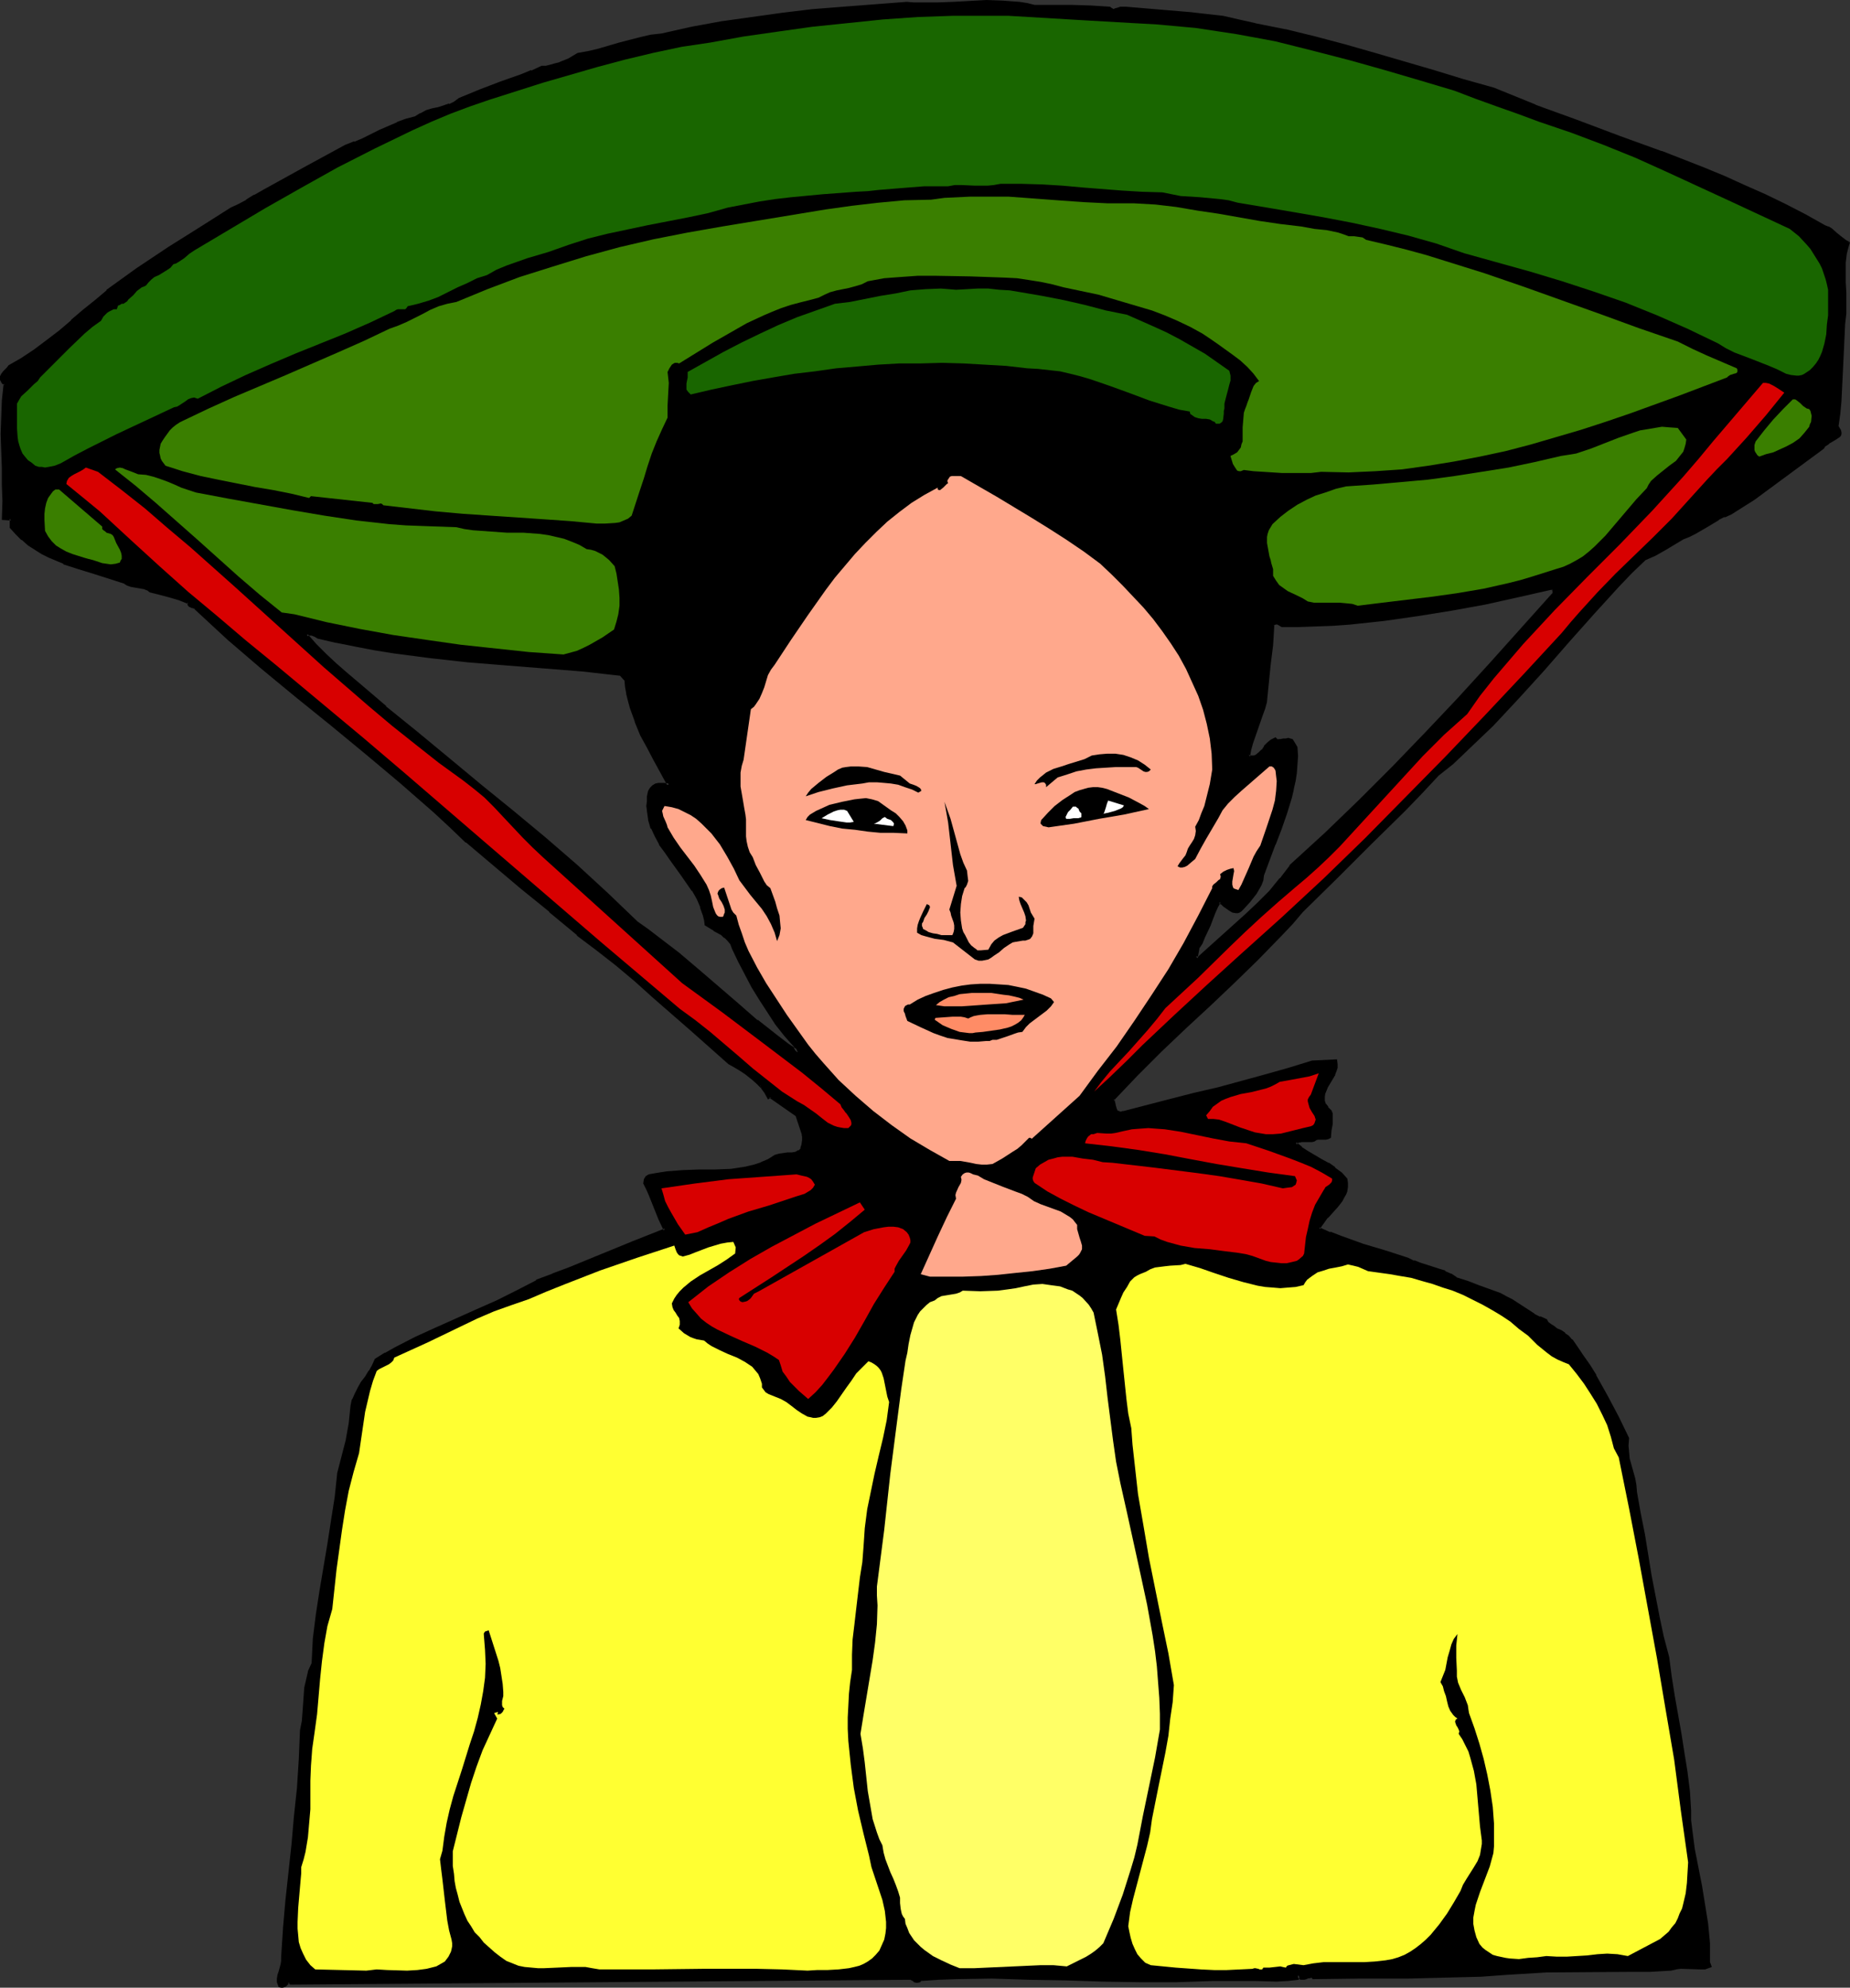
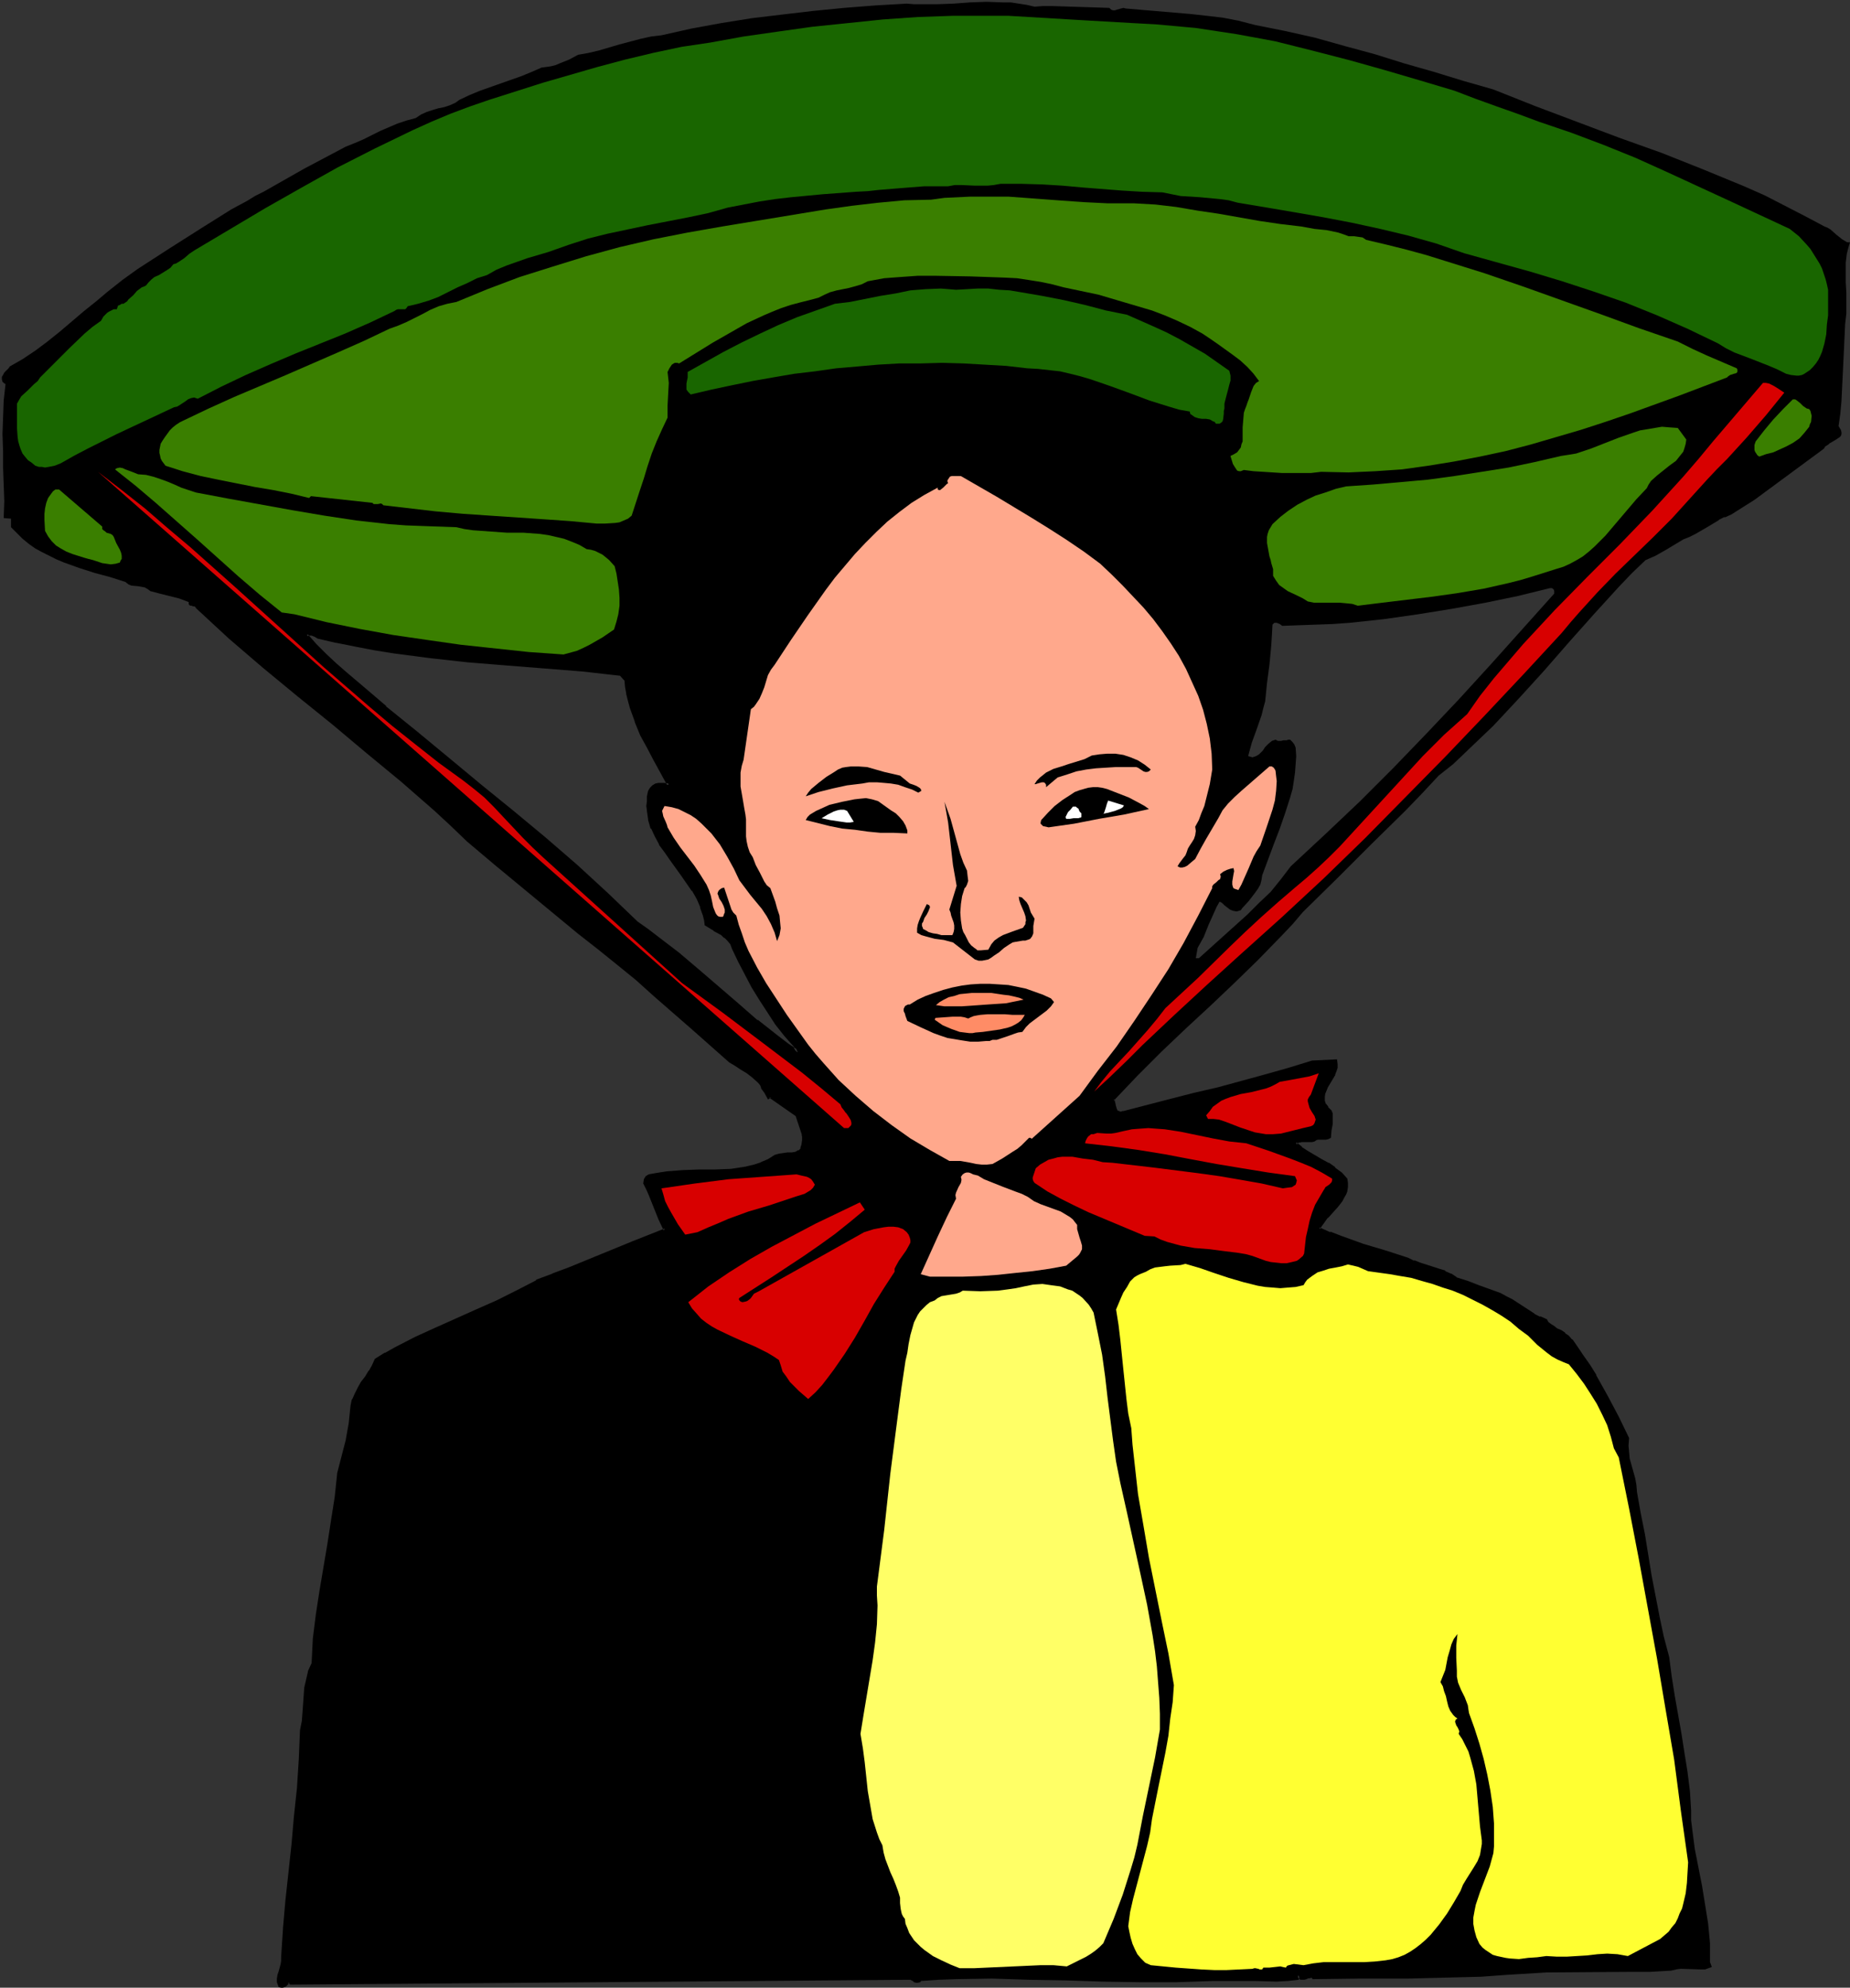
<svg xmlns="http://www.w3.org/2000/svg" xmlns:ns1="http://sodipodi.sourceforge.net/DTD/sodipodi-0.dtd" xmlns:ns2="http://www.inkscape.org/namespaces/inkscape" version="1.0" width="129.98mm" height="139.578mm" id="svg39" ns1:docname="Woman 13.wmf">
  <rect width="100%" height="100%" fill="#333333" stroke="none" />
  <ns1:namedview id="namedview39" pagecolor="#ffffff" bordercolor="#000000" borderopacity="0.25" ns2:showpageshadow="2" ns2:pageopacity="0.0" ns2:pagecheckerboard="0" ns2:deskcolor="#d1d1d1" ns2:document-units="mm" />
  <defs id="defs1">
    <pattern id="WMFhbasepattern" patternUnits="userSpaceOnUse" width="6" height="6" x="0" y="0" />
  </defs>
  <path style="fill:#000000;fill-opacity:1;fill-rule:evenodd;stroke:none" d="m 412.726,157.535 -16.806,18.743 -8.565,9.371 -8.565,9.048 -8.726,9.048 -8.888,8.887 -9.211,8.725 -9.211,8.563 -2.586,3.393 -2.747,3.393 -3.07,2.908 -3.07,3.07 -6.464,5.817 -6.464,5.817 h -0.808 l 0.485,-2.747 0.808,-1.454 0.808,-1.454 1.293,-3.231 1.454,-3.231 0.646,-1.454 0.808,-1.454 0.646,0.323 0.646,0.646 1.454,1.131 0.808,0.323 0.808,0.162 h 0.323 l 0.485,-0.162 0.485,-0.162 0.323,-0.485 1.778,-1.939 1.616,-2.1 0.808,-1.131 0.646,-1.131 0.323,-1.293 0.162,-1.131 3.07,-8.24 1.616,-4.201 1.454,-4.201 1.293,-4.039 0.646,-2.262 0.323,-2.1 0.323,-2.262 0.162,-2.1 0.162,-2.262 -0.162,-2.262 -0.323,-0.808 -0.485,-0.646 -0.323,-0.323 -0.323,-0.323 h -0.485 l -0.485,0.162 h -0.808 l -0.646,0.162 h -0.808 l -0.323,-0.162 -0.323,-0.162 -0.485,0.162 -0.485,0.162 -0.97,0.808 -0.808,0.808 -0.646,0.969 -0.97,0.969 -0.808,0.485 -0.485,0.162 -0.485,0.162 -0.485,-0.162 -0.646,-0.162 0.485,-1.777 0.485,-1.777 1.293,-3.555 1.293,-3.716 0.485,-1.939 0.485,-1.777 0.485,-4.847 0.646,-4.847 0.485,-5.17 0.162,-2.585 0.162,-2.908 0.323,-0.323 0.162,-0.162 h 0.323 0.323 l 0.808,0.323 0.646,0.485 4.363,-0.162 4.525,-0.162 4.525,-0.162 4.525,-0.323 9.05,-0.969 9.05,-1.293 9.05,-1.454 8.888,-1.616 8.565,-1.777 8.565,-2.1 h 0.485 l 0.485,0.323 0.162,0.485 z m 78.053,-93.067 -0.808,-0.485 -0.808,-0.485 -1.616,-1.293 -1.454,-1.293 -0.808,-0.485 -0.808,-0.323 -5.171,-2.747 -5.333,-2.747 -5.333,-2.747 -5.494,-2.424 -5.494,-2.262 -5.494,-2.262 -10.989,-4.363 -11.312,-4.039 -11.15,-4.201 -11.15,-4.201 -10.989,-4.363 -7.918,-2.262 -7.918,-2.424 -7.918,-2.262 -7.757,-2.424 -7.757,-2.1 -8.08,-2.262 -7.918,-1.777 -8.08,-1.616 -4.363,-1.131 -4.202,-0.808 -4.202,-0.485 -4.363,-0.485 -17.13,-1.454 -0.646,-0.162 -0.646,0.162 -1.131,0.323 -0.485,0.162 h -0.485 l -0.485,-0.162 -0.485,-0.485 -5.01,-0.162 -5.171,-0.162 -5.01,-0.162 h -2.424 l -2.262,0.162 -2.101,-0.485 -2.101,-0.323 -2.101,-0.323 h -2.101 l -4.363,-0.162 -4.363,0.162 -4.363,0.323 -4.363,0.162 h -4.04 -2.101 l -1.939,-0.162 -8.403,0.485 -8.242,0.646 -8.242,0.808 -8.242,0.969 -8.08,0.969 -8.08,1.293 -7.918,1.454 -7.918,1.777 -2.747,0.323 -2.909,0.646 -5.494,1.454 -5.494,1.616 -2.747,0.646 -2.747,0.485 -2.424,1.293 -2.424,0.969 -1.131,0.485 -1.293,0.323 -1.131,0.162 -1.293,0.162 -2.586,1.131 -2.747,1.131 -5.494,1.939 -5.494,1.939 -2.747,1.131 -2.747,1.293 -1.131,0.808 -1.454,0.646 -1.454,0.485 -1.616,0.323 -1.616,0.485 -1.454,0.485 -1.454,0.646 -1.454,0.969 -2.424,0.646 -2.424,0.808 -4.525,1.939 -2.262,1.131 -2.262,1.131 -2.262,0.969 -2.424,0.969 -10.989,5.817 -10.827,6.14 -2.262,1.131 -2.101,1.293 -2.101,1.131 -2.101,1.131 -8.242,5.17 -8.403,5.332 -8.242,5.332 -4.04,2.908 -3.878,3.07 -3.07,2.585 -3.232,2.585 -3.232,2.747 -3.232,2.747 -3.232,2.585 -3.232,2.424 -3.394,2.262 -3.394,1.939 -0.323,0.485 -1.131,1.131 -0.323,0.646 -0.323,0.485 v 0.646 l 0.162,0.646 0.323,0.323 0.485,0.323 -0.485,4.363 -0.162,4.524 -0.162,4.363 0.162,4.524 v 4.363 l 0.162,4.524 0.162,4.362 -0.162,4.524 1.939,0.162 v 2.262 l 1.616,1.616 1.454,1.454 1.778,1.454 1.616,1.131 1.778,0.969 1.939,0.969 1.939,0.969 1.939,0.808 4.04,1.454 4.04,1.293 4.202,1.131 4.04,1.293 0.808,0.646 0.808,0.323 1.778,0.162 0.97,0.162 0.808,0.162 0.808,0.485 0.646,0.485 2.424,0.646 2.586,0.646 2.586,0.646 2.586,0.969 v 0.485 l 0.162,0.323 0.323,0.162 h 0.323 l 0.323,0.162 h 0.323 l 0.323,0.162 0.162,0.323 4.363,4.039 4.363,4.039 9.05,7.756 9.211,7.594 9.211,7.432 9.05,7.594 9.211,7.594 8.888,7.756 4.363,4.039 4.202,4.039 7.272,6.14 7.434,6.14 7.434,6.14 7.434,6.14 5.171,4.039 5.01,4.039 5.171,4.201 4.848,4.363 10.019,8.725 9.858,8.725 1.616,0.969 1.454,0.969 1.616,0.969 1.454,1.131 1.454,1.293 1.131,1.293 1.131,1.293 0.646,1.293 0.485,-0.162 6.949,4.847 0.808,1.939 0.646,1.939 0.323,0.969 0.162,0.969 v 1.131 l -0.162,0.969 -0.162,0.646 -0.162,0.485 -0.323,0.485 -0.485,0.323 -0.808,0.323 -0.97,0.162 -1.293,0.162 -1.131,0.162 -0.97,0.162 -1.131,0.323 -1.778,1.131 -1.939,0.808 -1.939,0.646 -1.939,0.485 -1.939,0.323 -2.262,0.162 -4.202,0.323 h -4.202 l -4.363,0.162 -2.101,0.162 -2.101,0.162 -1.939,0.162 -2.101,0.485 -0.646,0.162 -0.646,0.323 -0.485,0.646 v 0.808 l 0.646,1.454 0.808,1.616 1.293,3.231 1.131,3.07 1.454,3.07 -8.565,3.393 -16.968,7.109 -4.202,1.616 -4.363,1.616 -5.171,2.747 -5.333,2.747 -5.494,2.424 -10.827,4.686 -5.333,2.424 -5.333,2.747 -2.586,1.454 -2.586,1.616 -0.808,1.616 -0.808,1.454 -0.97,1.454 -0.97,1.454 -0.97,1.616 -0.808,1.454 -0.646,1.616 -0.485,1.616 -0.323,4.524 -0.97,4.524 -0.97,4.524 -1.131,4.363 -0.646,6.14 -0.97,6.301 -0.97,6.14 -2.262,12.441 -0.808,6.463 -0.808,6.463 -0.485,6.463 -0.808,2.1 -0.485,2.1 -0.485,2.262 -0.162,2.1 -0.162,2.262 -0.162,2.262 -0.323,2.262 -0.323,2.262 -0.323,7.756 -0.485,7.756 -0.808,7.432 -0.808,7.594 -0.808,7.271 -0.646,7.432 -0.646,7.594 -0.485,7.432 v 1.131 l -0.162,0.969 -0.485,1.777 -0.323,0.969 -0.162,0.808 v 0.969 l 0.323,0.969 h 0.485 0.323 l 0.485,-0.162 0.646,-0.485 0.323,-0.485 0.646,0.323 41.046,-0.162 41.046,-0.485 41.046,-0.323 41.046,-0.162 h 0.323 0.485 l 0.323,0.323 0.485,0.162 0.323,0.162 h 0.323 l 0.485,-0.162 0.323,-0.323 4.686,-0.323 4.686,-0.162 h 9.534 l 9.858,0.162 9.696,0.162 9.858,0.323 9.858,0.323 9.696,-0.162 4.848,-0.162 4.848,-0.162 h 5.494 l 5.818,0.162 h 5.656 l 2.747,-0.162 2.747,-0.162 v -0.323 -0.162 l 0.162,-0.323 0.162,-0.162 0.162,0.323 0.323,0.323 0.162,0.162 0.162,0.162 h 0.646 l 0.485,-0.323 0.646,-0.162 0.485,-0.162 h 0.485 l 0.162,0.162 0.162,0.162 12.605,-0.162 h 6.302 6.302 l 12.928,-0.323 6.464,-0.162 6.626,-0.485 5.333,-0.323 5.333,-0.323 h 10.989 11.15 l 5.494,-0.162 5.494,-0.323 1.293,-0.323 1.293,-0.162 5.171,0.323 1.293,-0.162 1.293,-0.323 -0.323,-0.969 v -2.585 l -0.162,-2.585 -0.485,-5.009 -0.646,-5.17 -0.97,-4.847 -1.778,-10.018 -0.808,-5.009 -0.162,-2.585 -0.162,-2.585 -0.323,-5.17 -0.646,-5.009 -0.646,-5.17 -0.97,-5.009 -1.778,-10.179 -0.808,-5.009 -0.646,-5.009 -1.293,-5.494 -1.293,-5.494 -2.101,-10.825 -1.778,-10.987 -0.97,-5.494 -1.131,-5.655 -0.162,-1.777 -0.323,-1.939 -0.97,-3.393 -0.485,-1.777 -0.162,-1.777 v -1.777 l 0.162,-1.777 -2.747,-5.655 -2.909,-5.494 -3.07,-5.494 -1.778,-2.747 -1.778,-2.585 -1.293,-2.1 -1.616,-1.939 -0.808,-0.969 -0.97,-0.646 -0.97,-0.646 -0.97,-0.646 -0.808,-0.646 -0.97,-0.485 -0.646,-0.485 -0.323,-0.323 -0.162,-0.485 -1.616,-0.646 -1.616,-0.808 -5.818,-3.878 -1.616,-0.808 -1.454,-0.646 -5.818,-2.262 -2.909,-0.969 -3.07,-1.131 -1.454,-0.808 -1.454,-0.808 -1.616,-0.646 -3.232,-0.969 -1.778,-0.485 -1.616,-0.646 -1.616,-0.646 -5.818,-1.939 -6.141,-1.939 -5.818,-1.939 -2.909,-1.131 -2.909,-1.293 0.323,-0.808 0.646,-0.808 1.131,-1.454 2.747,-3.07 1.131,-1.454 0.485,-0.808 0.323,-0.808 0.323,-0.808 0.162,-0.969 v -0.969 -1.131 l -1.454,-1.454 -1.616,-1.293 -1.778,-1.293 -1.778,-0.969 -3.717,-2.1 -1.616,-1.131 -1.616,-1.293 0.485,-0.323 0.646,-0.323 0.646,-0.162 h 1.939 0.646 l 0.485,-0.162 0.485,-0.323 0.646,-0.162 h 1.131 1.131 0.485 l 0.485,-0.323 0.162,-1.616 0.162,-1.777 0.162,-1.777 -0.162,-0.808 -0.162,-0.808 -0.97,-0.808 -0.485,-0.808 -0.323,-0.808 -0.162,-0.808 v -0.808 l 0.162,-0.808 0.808,-1.616 0.97,-1.777 0.97,-1.454 0.323,-0.969 0.162,-0.808 v -0.969 -0.808 l -6.302,0.323 -6.141,1.939 -6.302,1.777 -12.443,3.231 -6.302,1.616 -6.302,1.616 -12.443,3.07 -0.485,0.162 -0.323,0.162 -0.646,-0.162 -0.485,-0.323 -0.323,-0.646 -0.323,-0.646 -0.162,-0.646 -0.323,-1.293 6.302,-6.625 6.464,-6.463 6.464,-6.14 6.464,-5.978 6.464,-6.14 6.141,-5.978 6.141,-6.301 3.07,-3.231 2.747,-3.231 9.05,-8.887 9.05,-9.048 9.05,-8.887 4.525,-4.686 4.363,-4.686 3.878,-3.07 3.555,-3.393 3.555,-3.393 3.555,-3.393 6.787,-7.271 6.626,-7.271 6.626,-7.594 6.626,-7.432 6.626,-7.271 3.555,-3.716 3.555,-3.393 2.747,-1.293 2.424,-1.293 5.01,-2.908 1.616,-0.646 1.616,-0.808 3.07,-1.777 3.07,-1.939 1.616,-0.808 1.778,-0.646 2.909,-1.939 3.07,-2.1 6.141,-4.363 6.141,-4.686 3.07,-2.262 3.07,-2.1 0.323,-0.323 0.323,-0.485 0.808,-0.646 0.97,-0.485 0.97,-0.485 0.808,-0.646 0.162,-0.323 0.162,-0.323 v -0.323 -0.485 l -0.323,-0.485 -0.323,-0.485 0.323,-3.555 0.323,-3.393 0.323,-6.625 0.162,-3.393 0.162,-3.393 0.323,-6.948 0.323,-2.747 0.162,-2.747 -0.162,-2.747 V 74.971 l -0.162,-2.585 0.162,-2.747 0.323,-2.585 0.162,-1.293 z m -321.745,180.479 -7.918,-7.594 -8.08,-7.432 -8.403,-7.271 -8.403,-7.109 -8.565,-6.948 -8.565,-7.109 -8.565,-6.948 -8.242,-6.786 -5.494,-4.686 -5.333,-4.524 -2.586,-2.262 -2.586,-2.424 -2.586,-2.585 -2.424,-2.747 0.323,-0.162 0.485,-0.162 h 0.646 l 0.97,0.323 0.808,0.485 4.848,1.131 5.01,1.131 4.848,0.969 5.01,0.646 10.019,1.454 10.019,0.969 10.181,0.808 10.181,0.808 10.019,0.808 10.181,1.131 1.293,1.454 0.323,1.939 0.323,1.777 0.485,1.939 0.485,1.777 1.131,3.716 1.616,3.393 1.616,3.393 1.939,3.393 3.555,6.625 h -1.293 -1.454 l -0.646,0.162 -0.646,0.323 -0.485,0.485 -0.485,0.808 -0.323,1.293 -0.162,1.293 v 1.293 1.131 l 0.323,1.293 0.162,1.131 0.646,2.262 1.131,2.1 1.131,2.1 1.293,2.1 1.454,2.1 3.07,3.878 1.454,2.1 1.293,2.1 1.293,2.262 0.97,2.1 0.808,2.424 0.323,1.131 0.162,1.293 2.101,1.131 1.939,1.293 0.97,0.646 0.97,0.969 0.646,0.969 0.485,1.131 1.778,3.555 1.616,3.393 1.939,3.393 1.939,3.231 2.101,3.231 2.262,3.231 2.262,3.07 2.586,3.07 0.646,1.616 -2.747,-2.1 -2.747,-1.939 -5.494,-4.201 -5.171,-4.524 -5.171,-4.363 -5.171,-4.524 -5.171,-4.524 -5.494,-4.201 -2.747,-1.939 z" id="path1" />
-   <path style="fill:#000000;fill-opacity:1;fill-rule:evenodd;stroke:none" d="m 412.241,157.535 0.162,-0.323 -16.806,18.743 -8.565,9.371 -8.565,9.048 -8.726,9.048 -8.888,8.887 -9.05,8.725 -9.373,8.563 v 0.162 l -2.586,3.393 v -0.162 l -2.747,3.393 -3.07,3.07 -3.07,2.908 -12.928,11.633 0.323,-0.162 h -0.808 l 0.485,0.485 0.485,-2.585 -0.162,0.162 0.97,-1.454 v 0 l 0.646,-1.616 1.454,-3.07 1.293,-3.393 0.646,-1.454 0.808,-1.454 -0.485,0.162 0.485,0.485 v -0.162 l 0.646,0.646 v 0 l 1.616,1.131 v 0 l 0.808,0.485 0.97,0.162 h 0.485 v 0 l 0.485,-0.162 0.485,-0.323 v 0 l 0.485,-0.485 1.778,-1.939 v 0 l 1.778,-2.262 0.646,-1.131 v 0 l 0.646,-1.131 0.485,-1.293 v 0 l 0.162,-1.293 v 0 l 3.07,-8.24 v 0.162 l 1.616,-4.201 v 0 l 1.454,-4.201 1.293,-4.201 0.485,-2.1 v -0.162 l 0.485,-2.1 0.323,-2.1 0.162,-2.262 v 0 l 0.162,-2.262 -0.162,-2.424 -0.485,-0.808 v 0 l -0.485,-0.808 -0.323,-0.485 -0.646,-0.162 -0.485,-0.162 -0.646,0.162 h 0.162 -0.808 l -0.808,0.162 h 0.162 -0.808 l 0.162,0.162 -0.323,-0.162 v 0 l -0.485,-0.485 -0.646,0.323 v 0 l -0.646,0.323 -0.97,0.808 -0.808,0.808 v 0.162 l -0.646,0.969 v -0.162 l -0.97,0.969 0.162,-0.162 -0.808,0.646 v 0 l -0.485,0.162 h 0.162 -0.485 0.162 -0.646 0.162 l -0.646,-0.162 0.323,0.485 0.323,-1.777 v 0 l 0.485,-1.777 1.293,-3.716 1.293,-3.716 0.646,-1.777 0.485,-1.777 v -0.162 l 0.485,-4.847 0.485,-4.847 0.646,-5.17 0.162,-2.585 v 0 l 0.162,-2.908 -0.162,0.323 0.323,-0.323 -0.162,0.162 0.323,-0.162 h -0.162 0.323 -0.162 0.323 l -0.162,-0.162 0.646,0.323 v 0 l 0.808,0.485 h 4.525 l 4.525,-0.162 4.525,-0.162 4.525,-0.323 v 0 l 9.05,-0.969 9.05,-1.293 9.05,-1.454 8.888,-1.616 8.726,-1.939 v 0 l 8.565,-1.939 h -0.162 0.646 l -0.323,-0.162 0.485,0.323 -0.323,-0.323 0.162,0.485 v 0 0.646 h 0.97 v -0.808 l -0.323,-0.646 -0.646,-0.485 -0.646,0.162 h -0.162 l -8.403,1.939 v 0 l -8.726,1.777 -8.888,1.777 -8.888,1.454 -9.211,1.131 -9.05,0.969 h 0.162 l -4.525,0.323 -4.525,0.323 h -4.525 l -4.363,0.162 h 0.162 l -0.646,-0.485 -0.808,-0.323 h -0.485 l -0.485,0.162 -0.323,0.162 -0.485,0.485 -0.162,3.07 v -0.162 l -0.162,2.747 -0.485,5.009 -0.646,4.847 -0.485,4.847 v 0 l -0.485,1.777 -0.485,1.939 -1.293,3.716 -1.293,3.555 -0.485,1.777 v 0.162 l -0.485,2.1 0.97,0.323 0.646,0.162 0.646,-0.162 0.485,-0.162 0.97,-0.646 0.808,-0.969 v 0 l 0.808,-0.969 v 0 l 0.808,-0.808 v 0 l 0.808,-0.646 v 0 l 0.485,-0.323 -0.162,0.162 0.646,-0.323 h -0.485 l 0.323,0.323 0.485,0.162 h 0.97 l 0.808,-0.162 h -0.162 0.808 l 0.646,-0.162 h -0.323 0.485 -0.162 l 0.485,0.162 h -0.162 l 0.323,0.323 v -0.162 l 0.485,0.808 v 0 l 0.323,0.646 v -0.162 2.262 2.262 -0.162 l -0.162,2.262 -0.323,2.262 -0.485,2.1 v -0.162 l -0.485,2.262 -1.293,4.039 -1.454,4.201 v 0 l -1.616,4.039 v 0.162 l -3.232,8.24 -0.162,1.293 v -0.162 l -0.323,1.293 v -0.162 l -0.646,1.293 v -0.162 l -0.646,1.131 -1.616,2.1 v 0 l -1.778,1.939 -0.323,0.485 v -0.162 l -0.323,0.323 v -0.162 l -0.323,0.162 v 0 l -0.323,0.162 h 0.162 l -0.808,-0.323 v 0.162 l -0.808,-0.485 h 0.162 l -1.454,-0.969 v 0 l -0.808,-0.485 v -0.162 l -0.97,-0.646 -0.97,1.939 -0.808,1.454 -1.293,3.231 -1.293,3.231 -0.808,1.454 v 0 l -0.97,1.616 -0.485,3.231 h 1.454 l 13.09,-11.795 3.07,-3.07 3.07,-3.07 2.747,-3.231 v 0 l 2.747,-3.393 h -0.162 l 9.211,-8.563 9.211,-8.725 8.888,-8.887 8.726,-9.048 8.565,-9.048 8.565,-9.371 16.968,-19.066 z" id="path2" />
-   <path style="fill:#000000;fill-opacity:1;fill-rule:evenodd;stroke:none" d="m 491.263,64.307 -1.131,-0.646 v 0 l -0.808,-0.646 0.162,0.162 -1.616,-1.293 v 0 l -1.454,-1.293 v 0 l -0.808,-0.485 h -0.162 l -0.808,-0.323 v 0 l -5.171,-2.908 -5.333,-2.747 -5.333,-2.585 -5.494,-2.424 -5.333,-2.424 -5.494,-2.262 v 0 l -11.15,-4.363 h -0.162 L 430.017,36.031 418.867,31.83 407.716,27.791 h 0.162 l -11.15,-4.524 v 0 l -8.08,-2.262 -7.918,-2.424 -7.757,-2.262 -7.757,-2.262 -7.918,-2.262 -7.918,-2.1 -7.918,-1.939 h -0.162 l -8.08,-1.616 h 0.162 l -4.363,-0.969 v 0 l -4.202,-0.969 -4.363,-0.485 -4.202,-0.485 -17.291,-1.454 h -0.646 -0.808 l -0.97,0.323 -0.646,0.162 h 0.162 l -0.485,0.162 h 0.162 l -0.485,-0.323 0.162,0.162 -0.646,-0.485 -5.171,-0.323 -5.171,-0.162 h -5.01 -2.424 -2.262 v 0 l -1.939,-0.485 -2.101,-0.323 -2.262,-0.162 v 0 L 266.317,0.162 261.953,0 l -8.726,0.485 -4.363,0.162 h -4.04 -2.101 l -1.939,-0.162 -8.403,0.646 v 0 l -8.403,0.646 -8.242,0.646 -8.08,0.969 -8.08,1.131 -8.08,1.131 -7.918,1.454 -7.918,1.777 -2.909,0.323 -2.747,0.646 v 0 l -5.656,1.454 -5.494,1.616 -2.747,0.646 v 0 l -2.747,0.485 -2.424,1.454 -2.424,0.969 h 0.162 l -1.293,0.323 -1.131,0.323 v 0 l -1.293,0.323 h 0.162 -1.293 l -2.747,1.293 v -0.162 l -2.747,1.131 v 0 l -5.494,1.939 -5.494,2.1 v 0 l -2.747,1.131 -2.747,1.131 -1.293,0.969 v 0 l -1.293,0.646 v -0.162 l -1.454,0.485 -1.454,0.485 -1.616,0.323 -1.616,0.485 v 0 l -1.454,0.808 h -0.162 l -1.293,0.808 v 0 l -2.424,0.646 -2.262,0.808 -0.162,0.162 -4.525,1.939 -2.262,1.131 -2.262,1.131 -2.262,0.969 V 37.485 l -2.424,0.969 v 0 l -10.989,5.978 -10.827,5.978 -2.262,1.293 h -0.162 l -2.101,1.293 h 0.162 l -2.101,1.131 -2.101,0.969 v 0 l -8.403,5.332 -8.242,5.17 -8.242,5.494 -4.04,2.908 -4.04,2.908 v 0.162 l -3.07,2.585 -3.232,2.585 v 0 l -3.232,2.747 h 0.162 l -3.232,2.747 -3.394,2.585 v 0 L 9.05,92.744 5.656,95.006 2.262,96.945 1.778,97.591 1.939,97.429 0.808,98.56 0.323,99.207 0,99.853 v 0.969 l 0.323,0.646 0.323,0.485 h 0.162 l 0.323,0.323 -0.162,-0.485 -0.485,4.524 v 0 l -0.162,4.524 -0.162,4.363 0.162,4.524 0.162,4.363 v 4.524 l 0.162,4.362 -0.162,5.009 2.424,0.162 -0.323,-0.485 v 2.424 l 1.616,1.777 1.454,1.454 h 0.162 l 1.616,1.454 v 0 l 1.778,1.131 1.778,1.131 v 0 l 1.939,0.969 1.939,0.808 1.939,0.808 v 0.162 l 4.04,1.293 4.202,1.293 4.04,1.293 4.04,1.293 h -0.162 l 0.808,0.485 0.97,0.323 2.747,0.485 0.97,0.162 h -0.162 l 0.808,0.323 -0.162,-0.162 0.808,0.646 2.586,0.646 2.424,0.646 2.747,0.808 2.424,0.969 -0.162,-0.485 v 0.646 l 0.162,0.323 0.323,0.323 0.485,0.162 h -0.162 l 0.485,0.162 h 0.323 -0.162 l 0.323,0.162 v -0.162 l 0.162,0.323 4.363,4.039 4.363,4.039 9.05,7.756 v 0 l 9.211,7.594 9.211,7.432 9.211,7.594 9.05,7.594 v 0 l 8.888,7.756 4.363,4.039 4.202,4.039 h 0.162 l 7.272,6.14 7.272,6.14 7.595,6.14 h -0.162 l 7.434,6.14 v 0.162 l 5.171,3.878 v 0 l 5.171,4.039 5.01,4.201 v 0 l 4.848,4.363 10.019,8.725 10.019,8.887 1.454,0.808 1.616,0.969 1.454,0.969 1.616,1.293 -0.162,-0.162 1.454,1.293 1.293,1.293 -0.646,-1.939 -1.454,-1.293 v 0 l -1.616,-1.131 -1.454,-1.131 -1.616,-0.969 -1.454,-0.808 v 0 l -9.858,-8.725 -10.019,-8.725 -5.01,-4.363 v 0 l -5.01,-4.201 -5.171,-4.039 v -0.162 l -5.171,-3.878 0.162,0.162 -7.434,-6.301 v 0 l -7.595,-6.14 -7.272,-6.14 -7.272,-6.14 v 0 l -4.202,-4.039 -4.363,-4.039 -8.888,-7.756 h -0.162 l -9.05,-7.594 -9.211,-7.432 -9.211,-7.594 -9.05,-7.594 v 0 l -9.05,-7.756 -4.363,-4.039 -4.363,-4.039 -0.323,-0.323 -0.485,-0.162 -0.323,-0.162 0.162,0.162 -0.485,-0.323 h -0.323 0.162 l -0.162,-0.162 v 0.162 -0.162 0.162 -0.808 l -2.909,-0.969 -2.586,-0.808 -2.586,-0.646 -2.424,-0.646 0.162,0.162 -0.646,-0.646 -0.97,-0.485 -0.97,-0.162 -2.586,-0.323 v 0 l -0.97,-0.323 h 0.162 l -0.808,-0.485 -4.202,-1.454 -4.04,-1.131 -4.04,-1.293 -4.04,-1.454 v 0.162 l -1.939,-0.969 -1.939,-0.808 -1.778,-0.969 v 0 l -1.778,-1.131 -1.778,-1.131 v 0.162 l -1.616,-1.454 v 0 l -1.454,-1.454 -1.616,-1.616 0.162,0.323 v -2.585 l -2.262,-0.323 0.323,0.485 v -4.524 -4.362 l -0.162,-4.524 -0.162,-4.363 v -4.524 -4.363 l 0.323,-4.524 v 0.162 l 0.323,-4.847 -0.485,-0.323 v 0 L 0.97,100.984 H 1.131 L 0.808,100.499 v 0.162 -0.646 0.162 L 1.131,99.691 v 0.162 L 1.454,99.207 2.586,98.076 v 0 L 2.909,97.429 2.747,97.591 6.141,95.652 9.534,93.39 12.766,90.966 v 0 l 3.394,-2.585 3.232,-2.747 v 0 l 3.232,-2.747 h -0.162 l 3.232,-2.585 3.07,-2.585 v 0 l 4.04,-2.908 4.04,-2.908 8.242,-5.494 8.242,-5.17 8.403,-5.332 h -0.162 l 2.101,-0.969 2.101,-1.131 h 0.162 l 2.101,-1.293 h -0.162 l 2.262,-1.293 10.989,-5.978 10.989,-5.978 v 0.162 l 2.262,-0.969 v 0 l 2.262,-1.131 2.262,-0.969 2.262,-1.131 4.686,-1.939 h -0.162 l 2.424,-0.808 2.424,-0.808 1.454,-0.808 v 0 l 1.454,-0.808 v 0.162 l 1.454,-0.485 1.616,-0.485 1.616,-0.323 1.454,-0.485 v 0 l 1.454,-0.646 1.293,-0.969 v 0 l 2.586,-1.131 2.747,-1.131 h -0.162 l 5.656,-1.939 5.494,-1.939 v 0 l 2.747,-1.131 v 0 l 2.747,-1.293 h -0.323 1.293 v 0 l 1.293,-0.162 v 0 l 1.293,-0.323 1.131,-0.485 h 0.162 l 2.424,-1.131 2.262,-1.131 h -0.162 l 2.747,-0.485 v 0 l 2.909,-0.808 5.494,-1.454 5.494,-1.616 v 0 l 2.747,-0.485 2.909,-0.485 7.918,-1.616 7.918,-1.454 7.918,-1.293 8.08,-1.131 8.242,-0.808 8.242,-0.808 8.242,-0.646 v 0 L 240.784,1.454 h 1.939 l 2.101,0.162 4.04,-0.162 4.363,-0.162 8.726,-0.323 h 4.363 l 2.101,0.162 v 0 l 2.101,0.323 2.101,0.323 2.101,0.323 h 2.262 2.424 l 5.01,0.162 5.171,0.162 5.01,0.162 -0.323,-0.162 0.646,0.646 0.646,0.162 h 0.646 v 0 l 0.485,-0.162 1.131,-0.323 0.485,-0.162 h -0.162 l 0.646,0.162 17.291,1.454 4.202,0.323 4.363,0.646 4.202,0.808 v 0 l 4.202,0.969 v 0 l 8.242,1.616 h -0.162 l 8.08,1.939 7.918,2.1 7.757,2.262 7.918,2.262 7.757,2.424 7.918,2.424 7.918,2.1 v 0 l 10.989,4.524 h 0.162 l 10.989,4.201 11.312,4.201 11.15,4.039 h -0.162 l 11.15,4.201 v 0 l 5.494,2.262 5.494,2.262 5.333,2.585 5.494,2.585 5.333,2.747 5.171,2.908 v 0 l 0.808,0.323 v 0 l 0.646,0.485 v -0.162 l 1.616,1.293 v 0 l 1.454,1.293 v 0 l 0.808,0.646 h 0.162 l 0.808,0.323 -0.323,-0.485 z" id="path3" />
  <path style="fill:#000000;fill-opacity:1;fill-rule:evenodd;stroke:none" d="m 202.161,288.895 -0.162,-0.162 0.97,1.293 v 0 l 0.97,1.777 0.808,-0.485 h -0.485 l 6.949,4.847 v -0.162 l 0.646,1.939 v 0 l 0.646,1.939 0.323,0.969 v -0.162 l 0.162,1.131 v -0.162 1.131 -0.162 l -0.162,1.131 v 0 l -0.162,0.485 -0.162,0.485 h 0.162 l -0.323,0.323 v 0 l -0.323,0.323 v -0.162 l -0.808,0.485 v 0 l -0.97,0.162 h -1.131 v 0 l -1.131,0.162 v 0 l -1.131,0.162 v 0 l -1.131,0.323 -1.778,1.131 v 0 l -1.939,0.808 h 0.162 l -1.939,0.646 -2.101,0.485 h 0.162 l -2.101,0.323 -2.101,0.323 v 0 l -4.202,0.162 h -4.202 l -4.363,0.162 -2.101,0.162 v 0 l -2.101,0.162 -2.101,0.323 v 0 l -1.939,0.323 v 0 l -0.808,0.162 -0.808,0.485 -0.485,0.808 -0.162,1.131 0.808,1.616 0.646,1.454 1.293,3.231 1.293,3.231 1.454,3.07 0.162,-0.646 -8.565,3.393 v 0 l -16.968,6.948 v 0 l -4.363,1.616 h 0.162 l -4.363,1.616 v 0.162 l -5.333,2.747 -5.171,2.585 -5.494,2.424 -10.827,4.847 -5.333,2.424 -5.333,2.747 -2.586,1.454 h -0.162 l -2.586,1.616 -0.808,1.777 -0.808,1.454 v -0.162 l -0.97,1.616 -1.131,1.454 -0.808,1.454 v 0 l -0.808,1.616 -0.646,1.454 -0.162,0.162 -0.323,1.616 v 0 l -0.485,4.686 -0.808,4.524 v 0 l -1.131,4.363 -1.131,4.363 v 0.162 l -0.646,6.14 -0.97,6.14 -0.97,6.301 -2.101,12.441 -0.97,6.301 -0.808,6.463 v 0.162 l -0.323,6.463 v -0.162 l -0.97,2.1 v 0.162 l -0.485,2.1 v 0 l -0.485,2.1 -0.162,2.262 -0.162,2.262 v 0 l -0.162,2.262 v 0 l -0.162,2.1 -0.485,2.424 v 0 l -0.323,7.756 v 0 l -0.485,7.594 -0.808,7.594 -0.646,7.432 -0.808,7.432 -0.808,7.432 -0.646,7.432 v 0.162 l -0.485,7.432 v 1.131 -0.162 l -0.162,0.969 v 0 l -0.485,1.777 -0.323,0.969 v 0 l -0.162,0.969 v 0.969 0 l 0.485,1.293 0.646,0.162 h 0.485 l 0.808,-0.323 0.97,-0.969 h -0.485 l 0.646,0.485 41.208,-0.323 41.046,-0.323 41.046,-0.323 41.046,-0.323 h 0.323 v 0 l 0.323,0.162 v 0 l 0.323,0.162 v 0 l 0.323,0.323 0.646,0.162 h 0.323 l 0.646,-0.162 0.485,-0.485 -0.323,0.162 4.686,-0.323 4.686,-0.162 9.534,-0.162 9.858,0.323 9.696,0.162 9.858,0.323 9.858,0.162 h 9.696 l 4.848,-0.162 4.848,-0.162 h 5.494 5.818 l 5.656,0.162 2.747,-0.162 h 0.162 l 2.909,-0.323 0.162,-0.485 v -0.323 0 -0.323 l -0.162,0.323 0.323,-0.162 -0.646,-0.162 0.162,0.323 v 0.162 l 0.162,0.323 0.485,0.323 h 0.323 0.646 l 0.646,-0.162 v 0 l 0.646,-0.323 -0.162,0.162 0.646,-0.162 h -0.162 0.485 l -0.323,-0.162 0.323,0.162 -0.162,-0.162 0.323,0.485 12.766,-0.162 h 6.302 6.302 l 12.928,-0.323 6.464,-0.162 6.626,-0.485 v 0 l 5.333,-0.323 v 0 l 5.333,-0.323 22.139,-0.162 h 5.494 l 5.494,-0.323 1.454,-0.323 h -0.162 l 1.293,-0.162 v 0 l 5.171,0.162 v 0 h 1.293 l 1.778,-0.646 -0.485,-1.293 v 0.162 -2.585 -2.585 0 l -0.485,-5.17 -0.808,-5.009 -0.808,-5.009 -1.939,-9.856 -0.646,-5.009 -0.323,-2.585 v 0 -2.585 l -0.323,-5.17 v 0 l -0.646,-5.17 -0.808,-5.009 -0.808,-5.17 -1.778,-10.018 -0.808,-5.17 -0.646,-5.009 v 0 l -1.454,-5.494 -1.131,-5.332 v 0 l -0.97,0.162 v 0 l 1.293,5.494 1.293,5.332 v 0 l 0.808,5.009 0.808,5.009 1.778,10.179 0.808,5.17 0.808,5.009 0.485,5.17 V 475.352 l 0.323,5.17 0.162,2.585 v 0.162 l 0.323,2.585 0.646,4.847 1.778,10.018 0.97,5.009 0.646,5.009 0.485,5.17 v -0.162 l 0.162,2.585 v 2.747 l 0.485,0.969 0.162,-0.646 -1.293,0.323 h 0.162 l -1.293,0.162 v 0 l -5.171,-0.323 h -0.162 l -1.293,0.162 -1.293,0.323 h 0.162 l -5.494,0.323 -5.494,0.162 -22.139,0.162 -5.333,0.162 h -0.162 l -5.333,0.485 h 0.162 l -6.626,0.323 -6.464,0.323 -12.928,0.162 h -6.302 l -6.302,0.162 -12.605,0.162 0.485,0.162 -0.323,-0.323 -0.323,-0.323 h -0.808 l -0.485,0.162 -0.646,0.323 v 0 l -0.485,0.162 h 0.162 -0.646 0.162 -0.162 0.162 l -0.162,-0.162 v 0.162 l -0.162,-0.323 v 0 l -0.485,-0.808 -0.808,0.485 -0.162,0.646 v 0.162 0 0.162 l 0.323,-0.323 -2.586,0.162 v 0 l -2.747,0.162 h -5.656 l -5.818,-0.162 h -5.494 l -4.848,0.323 h -4.848 l -9.696,0.162 -9.858,-0.162 -9.858,-0.323 -9.696,-0.323 -9.858,-0.162 h -9.534 l -4.686,0.323 -4.848,0.162 -0.485,0.485 0.162,-0.162 -0.485,0.162 h 0.162 -0.323 0.162 l -0.485,-0.162 0.162,0.162 -0.323,-0.323 h -0.162 l -0.323,-0.162 v 0 l -0.485,-0.162 h -0.485 l -41.046,0.162 -41.046,0.323 -41.046,0.485 -41.046,0.162 0.323,0.162 -0.97,-0.646 -1.293,1.293 0.162,-0.162 -0.485,0.323 h 0.162 -0.323 v 0 l -0.485,-0.162 0.485,0.323 -0.323,-0.969 v 0 -0.808 0 l 0.162,-0.808 v 0 l 0.162,-0.808 0.646,-1.939 v 0 l 0.162,-0.969 v 0 -1.131 l 0.323,-7.432 v 0 l 0.646,-7.432 0.808,-7.432 0.808,-7.432 0.808,-7.432 0.646,-7.594 0.646,-7.594 v -0.162 l 0.323,-7.756 v 0 l 0.323,-2.262 0.323,-2.262 v 0 l 0.162,-2.262 v 0.162 l 0.162,-2.262 0.162,-2.262 0.323,-2.1 v 0 l 0.646,-2.1 v 0.162 l 0.808,-2.262 0.485,-6.625 v 0 l 0.808,-6.463 0.808,-6.301 2.262,-12.603 0.97,-6.14 0.808,-6.14 0.646,-6.301 v 0.162 l 1.293,-4.363 0.97,-4.524 v 0 l 0.808,-4.686 0.485,-4.524 v 0.162 l 0.485,-1.777 v 0.162 l 0.485,-1.616 0.97,-1.454 v 0 l 0.808,-1.454 0.97,-1.454 0.97,-1.616 v 0 l 0.97,-1.454 0.646,-1.616 -0.162,0.162 2.586,-1.454 v 0 l 2.586,-1.454 5.333,-2.747 5.333,-2.585 10.827,-4.686 5.494,-2.424 5.333,-2.585 5.171,-2.908 v 0.162 l 4.202,-1.616 h 0.162 l 4.202,-1.616 v -0.162 l 16.968,-6.948 v 0 l 9.05,-3.555 -1.616,-3.555 -1.293,-3.07 -1.293,-3.231 -0.646,-1.616 -0.808,-1.454 v 0.323 l 0.162,-0.808 v 0.162 l 0.323,-0.646 -0.162,0.162 0.646,-0.485 -0.162,0.162 0.808,-0.162 v 0 l 1.939,-0.485 v 0 l 2.101,-0.323 1.939,-0.162 v 0 l 2.101,-0.162 h 4.363 4.202 l 4.202,-0.323 h 0.162 l 2.101,-0.162 2.101,-0.323 v 0 l 1.939,-0.646 1.939,-0.646 v 0 l 1.939,-0.808 h 0.162 l 1.778,-1.131 -0.162,0.162 0.97,-0.323 v 0 l 1.131,-0.323 h -0.162 1.131 0.162 l 1.131,-0.162 1.131,-0.162 0.97,-0.485 0.485,-0.323 0.323,-0.485 0.323,-0.646 0.162,-0.646 0.162,-1.131 v 0 -1.131 l -0.323,-0.969 v -0.162 l -0.162,-0.969 -0.646,-1.939 h -0.162 l -0.808,-2.1 -7.272,-5.009 -0.646,0.323 0.646,0.162 -0.808,-1.293 v -0.162 l -0.97,-1.293 h -0.162 l -1.131,-1.293 z" id="path4" />
  <path style="fill:#000000;fill-opacity:1;fill-rule:evenodd;stroke:none" d="m 440.683,428.98 -2.101,-10.825 -1.778,-10.987 -1.131,-5.655 -0.97,-5.494 -0.162,-1.939 -0.323,-1.777 v 0 l -1.454,-5.17 v 0 l -0.162,-1.777 v 0 l -0.162,-1.777 v 0.162 l 0.162,-2.1 -2.747,-5.655 -2.909,-5.494 -3.07,-5.494 v -0.162 l -1.616,-2.585 -1.939,-2.747 -1.293,-1.939 -1.454,-2.1 h -0.162 l -0.808,-0.969 v 0 l -0.97,-0.646 v -0.162 l -0.97,-0.646 v 0 l -1.131,-0.485 0.162,0.162 -0.97,-0.808 -0.808,-0.485 v 0 l -0.646,-0.485 v 0 l -0.323,-0.323 0.162,0.162 -0.323,-0.646 -1.778,-0.808 v 0.162 l -1.616,-0.808 h 0.162 l -5.979,-3.878 v 0 l -1.616,-0.808 -1.454,-0.808 v 0 l -5.818,-2.1 -2.909,-1.131 -3.07,-0.969 h 0.162 l -1.454,-0.969 h -0.162 l -1.454,-0.646 v -0.162 l -1.616,-0.485 -5.01,-1.616 -1.616,-0.646 v 0.162 l -1.616,-0.808 v 0 l -5.979,-1.939 -5.979,-1.777 -5.818,-2.1 -2.909,-1.131 v 0.162 l -2.909,-1.293 0.162,0.485 0.485,-0.808 v 0 l 0.485,-0.646 v 0 l 1.131,-1.616 v 0.162 l 2.747,-3.07 v 0 l 1.131,-1.454 0.485,-0.969 v 0 l 0.485,-0.808 v 0 l 0.323,-0.808 v -0.162 l 0.162,-0.969 v -1.131 l -0.162,-1.131 -1.454,-1.616 v 0 l -1.778,-1.293 v -0.162 l -1.616,-1.131 h -0.162 l -1.778,-0.969 -3.555,-2.1 v 0 l -1.778,-1.131 h 0.162 l -1.616,-1.293 v 0.646 l 0.485,-0.323 h -0.162 l 0.646,-0.323 -0.162,0.162 0.646,-0.162 v 0 h 1.939 0.646 0.162 l 0.646,-0.162 0.485,-0.323 h -0.162 l 0.646,-0.162 h -0.162 1.131 1.131 l 0.646,-0.162 0.646,-0.323 0.162,-1.939 0.323,-1.777 v -1.777 0 -0.969 0 l -0.323,-0.808 -0.97,-0.969 h 0.162 l -0.646,-0.808 v 0.162 l -0.323,-0.969 v 0.162 -0.808 0.162 -0.808 0.162 l 0.162,-0.969 v 0.162 l 0.646,-1.616 0.97,-1.616 v 0 l 0.97,-1.616 v -0.162 l 0.323,-0.808 0.323,-0.969 v -0.969 l -0.162,-1.293 -6.626,0.323 -6.302,1.939 -6.302,1.777 -12.443,3.393 -6.302,1.454 -6.302,1.616 -12.443,3.231 h -0.323 v 0 l -0.323,0.162 v 0 l -0.646,-0.162 h 0.323 l -0.646,-0.162 0.162,0.162 -0.323,-0.646 -0.162,-0.646 v 0.162 l -0.162,-0.808 -0.323,-1.293 -0.162,0.485 6.302,-6.625 6.464,-6.463 6.464,-6.14 6.464,-5.978 6.464,-6.14 6.141,-5.978 6.141,-6.301 3.07,-3.231 2.747,-3.231 9.05,-8.887 9.05,-9.048 9.05,-8.887 4.525,-4.686 4.363,-4.686 3.878,-3.07 3.555,-3.393 3.555,-3.393 3.555,-3.393 6.787,-7.271 6.626,-7.271 6.626,-7.594 6.626,-7.432 6.626,-7.271 3.555,-3.716 3.555,-3.393 v 0 l 2.586,-1.131 2.586,-1.454 v 0 l 4.848,-2.908 1.616,-0.646 1.616,-0.808 v 0 l 3.07,-1.777 3.232,-1.939 h -0.162 l 1.616,-0.808 v 0.162 l 1.778,-0.808 3.07,-1.939 3.07,-1.939 6.141,-4.524 6.141,-4.524 3.07,-2.262 3.07,-2.262 0.323,-0.485 v 0 l 0.162,-0.323 v 0.162 l 0.97,-0.646 h -0.162 l 1.131,-0.646 0.808,-0.485 v 0 l 0.97,-0.646 0.323,-0.323 0.162,-0.485 v -0.485 l -0.162,-0.646 -0.323,-0.485 v 0 l -0.323,-0.646 v 0.323 l 0.485,-3.393 0.323,-3.393 v -0.162 l 0.323,-6.625 0.162,-3.393 0.162,-3.393 0.323,-6.948 v 0 l 0.323,-2.747 v 0 -2.747 -2.747 l -0.162,-2.747 v -2.585 -2.747 0 l 0.323,-2.585 v 0.162 l 0.323,-1.293 0.485,-1.616 h -0.97 l -0.323,1.293 -0.323,1.293 v 0 l -0.323,2.747 v 0 l -0.162,2.747 0.162,2.585 0.162,2.747 v 2.747 2.747 -0.162 l -0.323,2.747 v 0.162 l -0.323,6.948 -0.323,3.393 v 3.393 l -0.485,6.625 v 0 l -0.323,3.393 -0.323,3.555 0.485,0.808 v -0.162 l 0.162,0.485 v 0 l 0.162,0.485 v -0.323 l -0.162,0.485 0.162,-0.162 -0.162,0.323 V 115.041 l -0.162,0.323 v 0 l -0.808,0.485 h 0.162 l -0.97,0.485 -0.97,0.646 h -0.162 l -0.808,0.646 -0.323,0.485 h -0.162 l -0.323,0.485 0.162,-0.162 -3.07,2.1 -3.07,2.262 -6.141,4.524 -5.979,4.524 -3.07,2.1 -3.07,1.939 0.162,-0.162 -1.778,0.646 v 0.162 l -1.616,0.646 h -0.162 l -3.07,1.939 -3.07,1.939 v 0 l -1.454,0.808 -1.616,0.646 -5.01,2.747 v 0 l -2.586,1.454 -2.586,1.131 -3.717,3.555 -3.394,3.716 -6.787,7.271 -6.626,7.432 -6.626,7.594 -6.626,7.271 -6.787,7.271 -3.555,3.393 -3.555,3.393 -3.555,3.393 -3.878,3.07 -4.363,4.686 -4.525,4.686 -9.05,8.887 -9.05,9.048 -9.05,8.887 -2.747,3.231 -3.07,3.231 -6.141,6.301 -6.141,5.978 -6.464,6.14 -6.464,5.978 -6.464,6.14 -6.464,6.463 -6.464,6.786 0.323,1.616 0.323,0.646 v 0.162 l 0.323,0.646 0.323,0.646 0.646,0.485 h 0.808 0.485 v 0 l 0.485,-0.162 12.443,-3.231 6.302,-1.454 6.302,-1.616 12.443,-3.231 6.302,-1.777 6.141,-1.939 h -0.162 l 6.302,-0.323 -0.485,-0.485 0.162,0.969 v -0.162 l -0.162,0.969 v -0.162 l -0.162,0.808 -0.323,0.969 v -0.162 l -0.808,1.616 v 0 l -0.97,1.777 -0.808,1.616 -0.323,0.808 v 0 0.969 l 0.162,0.808 0.323,0.969 0.646,0.969 v 0 l 0.97,0.808 -0.162,-0.162 0.162,0.808 v -0.162 l 0.162,0.808 v 0 l -0.162,1.616 -0.162,1.777 -0.162,1.777 0.323,-0.323 -0.485,0.162 v 0 l -0.485,0.162 h 0.162 l -1.131,-0.162 h -1.131 l -0.808,0.323 -0.485,0.323 0.162,-0.162 -0.646,0.162 v 0 l -0.646,0.162 h 0.162 -2.101 -0.646 l -0.808,0.323 -0.808,0.808 1.939,1.616 v 0.162 l 1.778,1.131 v 0 l 3.717,2.1 1.778,0.969 h -0.162 l 1.778,1.131 v 0 l 1.616,1.293 v 0 l 1.454,1.454 -0.162,-0.162 0.162,0.969 v 0 0.969 -0.162 l -0.162,0.969 v -0.162 l -0.323,0.969 v 0 l -0.323,0.808 v -0.162 l -0.646,0.808 -1.131,1.616 h 0.162 l -2.747,2.908 v 0 l -1.131,1.616 h -0.162 l -0.485,0.646 v 0.162 l -0.485,1.131 3.232,1.454 v 0.162 l 2.909,0.969 5.979,2.1 5.979,1.939 5.818,1.777 v 0 l 1.616,0.646 v 0.162 l 1.778,0.646 5.01,1.454 1.454,0.646 v -0.162 l 1.454,0.808 v 0 l 1.454,0.969 3.07,0.969 2.909,1.131 5.818,2.262 v -0.162 l 1.454,0.646 1.616,0.969 h -0.162 l 5.979,3.716 v 0 l 1.454,0.808 v 0.162 l 1.778,0.646 -0.323,-0.323 0.323,0.485 v 0 l 0.323,0.485 0.808,0.646 0.808,0.485 v -0.162 l 0.808,0.808 1.131,0.485 v 0 l 0.97,0.646 v 0 l 0.97,0.646 h -0.162 l 0.808,0.969 v -0.162 l 1.616,2.1 1.131,1.939 1.939,2.747 1.616,2.747 v -0.162 l 3.232,5.494 2.747,5.655 2.747,5.494 v -0.323 l -0.162,1.939 v 0 1.777 0.162 l 0.323,1.777 v 0 l 1.293,5.17 v 0 l 0.323,1.777 0.162,1.777 1.131,5.655 0.97,5.655 1.939,10.987 1.939,10.825 z" id="path5" />
  <path style="fill:#000000;fill-opacity:1;fill-rule:evenodd;stroke:none" d="m 169.357,244.624 v 0 l -7.918,-7.594 -8.08,-7.432 -8.403,-7.271 v 0 l -8.565,-7.109 -8.565,-6.948 -8.565,-7.109 -8.403,-6.948 -8.403,-6.786 h 0.162 l -5.494,-4.686 -5.333,-4.524 -2.586,-2.262 -2.586,-2.424 -2.586,-2.585 -2.424,-2.747 v 0.646 l 0.323,-0.162 -0.162,0.162 0.323,-0.162 v 0 h 0.646 v 0 l 0.808,0.323 v 0 l 0.808,0.485 4.848,1.131 h 0.162 l 4.848,0.969 5.01,0.969 5.01,0.808 9.858,1.293 10.181,1.131 10.019,0.808 10.181,0.808 10.181,0.808 10.019,1.131 -0.162,-0.162 1.293,1.454 v -0.323 l 0.162,1.939 0.323,1.777 v 0.162 l 0.485,1.939 0.485,1.777 1.293,3.555 v 0.162 l 1.454,3.555 1.778,3.231 1.778,3.393 3.717,6.786 0.485,-0.646 -1.454,-0.162 v 0 h -1.454 l -0.808,0.162 -0.808,0.485 -0.646,0.646 -0.485,0.808 -0.323,1.454 v 1.293 0 l -0.162,1.293 0.162,1.131 v 0.162 l 0.162,1.131 0.162,1.131 v 0.162 l 0.646,2.262 h 0.162 l 0.97,2.1 1.131,2.1 v 0.162 l 1.454,1.939 1.454,2.1 2.909,4.039 1.454,2.1 1.454,2.1 v -0.162 l 1.293,2.262 0.97,2.262 -0.162,-0.162 0.808,2.262 v 0 l 0.323,1.293 0.162,1.293 2.424,1.454 h -0.162 l 2.101,1.131 0.808,0.808 v -0.162 l 0.97,0.969 -0.162,-0.162 0.808,0.969 v 0 l 0.485,1.293 1.616,3.393 1.778,3.393 1.778,3.393 v 0 l 2.101,3.393 2.101,3.231 2.101,3.231 2.424,3.07 v 0 l 2.586,2.908 h -0.162 l 0.808,1.616 0.646,-0.646 -2.909,-1.939 -2.747,-2.1 -5.333,-4.201 v 0.162 l -5.171,-4.524 -10.342,-8.887 -5.333,-4.524 v 0 l -5.494,-4.201 -2.747,-2.1 -2.747,-1.939 -0.485,0.808 2.747,1.939 2.747,2.1 5.494,4.201 v -0.162 l 5.171,4.524 10.342,8.887 5.171,4.524 v 0 l 5.494,4.201 2.747,2.1 4.363,2.908 -1.616,-3.231 -2.586,-2.908 h 0.162 l -2.424,-3.07 -2.101,-3.231 -2.262,-3.231 -1.939,-3.393 v 0 l -1.778,-3.231 -1.778,-3.393 -1.616,-3.555 -0.646,-1.131 v -0.162 l -0.646,-0.969 -0.97,-0.969 v 0 l -0.97,-0.646 -2.101,-1.293 v 0 l -2.101,-1.293 0.323,0.323 -0.323,-1.131 -0.162,-1.293 v 0 l -0.808,-2.262 v -0.162 l -1.131,-2.262 -1.131,-2.1 v 0 l -1.454,-2.262 -1.454,-1.939 -3.07,-4.039 -1.454,-2.1 -1.293,-1.939 v 0 l -1.131,-2.1 -0.97,-2.1 v 0 l -0.646,-2.262 v 0 l -0.323,-1.131 -0.162,-1.131 v 0 -1.131 -1.293 0.162 l 0.162,-1.293 0.323,-1.454 -0.162,0.323 0.485,-0.808 v 0 l 0.485,-0.485 h -0.162 l 0.646,-0.162 v 0 l 0.646,-0.162 h -0.162 l 1.454,-0.162 h -0.162 l 2.262,0.323 -4.04,-7.432 -1.939,-3.393 -1.616,-3.393 -1.454,-3.555 v 0.162 l -1.131,-3.716 -0.646,-1.777 -0.323,-1.939 v 0.162 l -0.323,-1.939 -0.323,-1.939 -1.616,-1.616 -10.181,-1.131 -10.181,-0.969 -10.181,-0.808 -10.019,-0.808 -10.181,-0.969 -9.858,-1.293 -5.01,-0.808 -5.01,-0.969 -5.01,-0.969 h 0.162 l -5.01,-1.293 h 0.162 l -0.808,-0.323 v 0 l -0.97,-0.323 h -0.808 -0.162 -0.485 l -0.808,0.646 2.747,3.07 2.586,2.585 2.586,2.424 2.586,2.262 5.333,4.524 5.494,4.686 v 0 l 8.403,6.786 8.403,6.948 8.565,7.109 8.565,6.948 8.565,7.109 h -0.162 l 8.403,7.271 8.08,7.432 7.918,7.594 0.162,0.162 z" id="path6" />
  <path style="fill:#196600;fill-opacity:1;fill-rule:evenodd;stroke:none" d="m 349.056,13.572 9.373,2.424 9.211,2.585 9.373,2.747 9.211,2.747 5.494,2.1 5.818,2.1 5.494,1.939 5.656,2.1 8.565,2.908 8.565,3.231 8.403,3.393 8.242,3.716 16.483,7.594 16.322,7.594 2.424,1.939 2.101,2.262 0.97,1.131 0.808,1.293 0.808,1.293 0.808,1.293 0.646,1.293 0.485,1.454 0.485,1.454 0.323,1.293 0.323,1.454 v 1.616 1.454 1.454 2.262 l -0.323,2.424 -0.162,2.585 -0.485,2.424 -0.646,2.262 -0.485,1.131 -0.485,0.969 -0.646,0.969 -0.808,0.969 -0.808,0.808 -0.97,0.646 -0.485,0.323 -0.646,0.323 -0.808,0.162 h -0.646 l -1.454,-0.162 -0.646,-0.162 -0.646,-0.162 -2.262,-1.131 -2.262,-0.969 -4.525,-1.777 -4.686,-1.777 -2.262,-1.131 -2.101,-1.293 -4.04,-1.939 -4.04,-1.939 -8.08,-3.555 -8.403,-3.393 -8.403,-2.908 -8.403,-2.747 -8.565,-2.585 -8.726,-2.424 -8.726,-2.424 -3.717,-1.293 -3.717,-1.293 -7.434,-2.1 -7.434,-1.777 -7.434,-1.616 -7.595,-1.454 -7.434,-1.293 -7.595,-1.293 -7.757,-1.293 -2.424,-0.646 -2.424,-0.323 -5.171,-0.485 -5.171,-0.323 -2.424,-0.485 -2.424,-0.485 -5.494,-0.162 -5.333,-0.323 -10.342,-0.808 -5.333,-0.485 -5.333,-0.323 -5.494,-0.162 h -2.747 -2.909 l -1.778,0.323 -1.616,0.162 h -3.394 l -3.555,-0.162 h -1.778 l -1.778,0.323 h -3.232 -3.07 l -6.141,0.485 -5.979,0.485 -2.909,0.323 -3.07,0.162 -8.726,0.646 -8.565,0.808 -4.202,0.485 -4.202,0.646 -4.202,0.808 -4.202,0.808 -5.171,1.454 -5.333,1.131 -10.827,2.1 -5.333,1.131 -5.333,1.131 -5.171,1.293 -5.01,1.616 -2.747,0.969 -2.747,0.969 -5.494,1.616 -2.747,0.969 -2.747,0.969 -2.747,1.131 -2.586,1.454 -2.586,0.808 -2.586,1.293 -2.586,1.131 -2.586,1.293 -2.586,1.293 -2.586,0.969 -2.747,0.808 -1.293,0.323 -1.454,0.323 -0.323,0.485 -0.323,0.323 h -0.485 -1.454 l -0.485,0.162 -0.485,0.323 -6.464,3.07 -6.626,2.908 -13.251,5.332 -6.464,2.747 -6.626,2.908 -6.464,3.07 -6.302,3.231 -0.485,-0.162 -0.485,-0.162 -0.808,0.162 -0.808,0.323 -0.646,0.485 -1.454,0.969 -0.808,0.485 -0.808,0.162 -7.595,3.555 -7.595,3.555 -7.434,3.716 -3.717,1.939 -3.717,2.1 -1.616,0.646 -1.616,0.323 -0.97,0.162 -0.808,-0.162 h -0.808 l -0.97,-0.323 -0.97,-0.808 -0.97,-0.646 -0.808,-0.969 -0.646,-0.808 -0.485,-1.131 -0.323,-0.969 -0.323,-1.131 -0.162,-1.131 -0.162,-2.262 v -2.262 -2.262 -2.1 l 0.646,-1.131 0.485,-0.808 1.778,-1.616 1.616,-1.616 0.97,-0.808 0.646,-0.969 3.878,-3.878 3.878,-3.878 4.04,-3.878 2.101,-1.777 2.262,-1.616 0.646,-1.131 0.97,-0.969 0.485,-0.323 0.646,-0.323 0.646,-0.323 h 0.808 l 0.162,-0.485 0.162,-0.485 0.485,-0.162 0.485,-0.323 h 0.485 l 0.485,-0.323 0.485,-0.323 0.323,-0.485 1.293,-1.131 0.97,-1.131 1.293,-0.969 0.485,-0.162 0.646,-0.323 0.646,-0.808 0.808,-0.808 0.808,-0.646 1.131,-0.485 2.101,-1.293 0.97,-0.646 0.808,-0.969 0.646,-0.162 0.808,-0.485 1.454,-0.969 1.293,-1.131 1.454,-0.969 18.746,-11.149 9.696,-5.494 9.534,-5.332 9.858,-5.009 5.01,-2.424 5.01,-2.424 5.01,-2.262 5.01,-2.1 5.171,-1.939 5.171,-1.777 14.221,-4.524 7.272,-2.1 7.272,-2.1 7.272,-1.939 7.434,-1.777 7.595,-1.616 7.595,-1.131 8.888,-1.616 9.05,-1.293 9.211,-1.293 9.373,-0.969 9.373,-0.969 9.211,-0.646 9.373,-0.323 h 9.05 5.656 l 5.494,0.323 10.827,0.646 5.494,0.323 5.656,0.323 5.656,0.323 5.979,0.323 5.333,0.485 5.333,0.485 5.333,0.808 5.333,0.808 5.333,0.969 5.171,0.969 5.171,1.293 z" id="path7" />
  <path style="fill:#3a7f00;fill-opacity:1;fill-rule:evenodd;stroke:none" d="m 345.5,60.106 3.555,0.646 3.232,0.323 3.07,0.646 1.454,0.485 1.293,0.485 h 1.454 l 1.131,0.162 1.131,0.162 0.485,0.323 0.485,0.323 5.494,1.293 5.171,1.293 5.333,1.454 5.171,1.616 10.342,3.231 10.342,3.555 20.362,7.271 10.181,3.716 10.342,3.555 3.878,1.939 3.878,1.777 7.918,3.393 0.162,0.323 v 0.323 0.323 l -0.323,0.323 -0.646,0.162 -0.97,0.323 -0.485,0.323 -0.323,0.323 -12.766,4.847 -12.928,4.686 -6.626,2.262 -6.464,2.1 -6.626,1.939 -6.626,1.939 -6.787,1.777 -6.787,1.454 -6.787,1.293 -6.949,1.131 -6.949,0.969 -7.11,0.485 -7.11,0.323 -7.272,-0.162 -2.747,0.323 h -2.586 -5.01 l -5.01,-0.323 -2.586,-0.162 -2.586,-0.323 -0.808,0.323 h -0.485 l -0.485,-0.162 -0.646,-0.969 -0.485,-0.808 -0.646,-2.1 0.97,-0.485 0.808,-0.485 0.485,-0.646 0.485,-0.646 0.162,-0.808 0.323,-0.808 v -1.777 -1.939 l 0.162,-1.939 0.162,-1.939 0.323,-0.969 0.323,-0.808 0.323,-0.969 0.323,-0.808 0.323,-0.969 0.323,-0.969 0.323,-0.808 0.323,-0.808 0.646,-0.808 0.808,-0.485 -1.454,-1.939 -1.616,-1.777 -1.939,-1.777 -1.939,-1.454 -4.04,-2.908 -2.101,-1.454 -1.939,-1.293 -3.232,-1.777 -3.394,-1.616 -3.394,-1.454 -3.394,-1.293 -7.11,-2.1 -7.11,-2.1 -3.07,-0.646 -3.07,-0.646 -3.07,-0.646 -3.07,-0.808 -3.07,-0.646 -3.07,-0.485 -3.232,-0.485 -3.232,-0.162 -9.211,-0.323 -9.211,-0.162 h -4.686 l -4.525,0.323 -4.363,0.323 -4.363,0.808 -1.616,0.808 -1.616,0.485 -1.778,0.485 -1.616,0.323 -1.616,0.323 -1.778,0.485 -1.454,0.646 -1.616,0.808 -2.424,0.646 -2.586,0.646 -2.424,0.646 -2.424,0.808 -2.424,0.969 -2.262,0.969 -4.525,2.1 -4.525,2.585 -4.525,2.585 -8.888,5.494 -0.485,-0.162 h -0.646 l -0.323,0.162 -0.485,0.323 -0.646,0.969 -0.485,0.969 0.162,1.454 0.162,1.454 -0.162,2.908 -0.162,3.07 v 3.231 l -1.454,3.07 -1.454,3.231 -1.293,3.231 -1.131,3.393 -0.97,3.231 -1.131,3.393 -2.101,6.463 -0.97,0.808 -1.131,0.485 -1.131,0.485 -1.131,0.162 -2.586,0.162 h -2.424 l -6.949,-0.646 -6.949,-0.485 -14.382,-0.969 -7.11,-0.485 -7.272,-0.646 -6.949,-0.808 -6.949,-0.808 -0.323,-0.323 -0.323,-0.162 -0.808,0.162 h -0.646 -0.485 l -0.323,-0.323 -16.322,-1.777 -0.485,0.485 -4.686,-1.131 -4.848,-0.969 -4.848,-0.808 -4.848,-0.969 -4.848,-0.969 -4.686,-0.969 -4.848,-1.293 -4.525,-1.454 -0.485,-0.646 -0.485,-0.646 -0.323,-0.646 -0.162,-0.808 -0.162,-0.646 v -0.808 l 0.162,-0.808 0.162,-0.808 0.485,-0.808 0.646,-0.969 1.293,-1.777 0.808,-0.808 0.808,-0.646 0.97,-0.646 0.97,-0.485 6.787,-3.231 6.787,-3.07 13.736,-5.817 13.736,-5.978 6.949,-3.07 6.787,-3.231 2.262,-0.808 2.262,-0.969 4.202,-2.1 2.101,-1.131 2.262,-0.969 2.262,-0.646 2.424,-0.485 8.242,-3.393 8.565,-3.231 8.726,-2.747 8.888,-2.747 8.888,-2.424 9.05,-2.1 9.05,-1.777 9.211,-1.616 13.736,-2.262 13.736,-2.262 6.949,-0.969 6.949,-0.808 6.949,-0.646 7.11,-0.162 3.555,-0.485 3.394,-0.162 3.394,-0.162 h 3.394 6.787 l 6.626,0.485 6.464,0.485 6.787,0.485 6.626,0.323 h 3.555 3.394 l 5.656,0.323 5.494,0.646 5.656,0.969 5.494,0.808 5.494,0.969 5.494,0.969 5.494,0.808 z" id="path8" />
  <path style="fill:#196600;fill-opacity:1;fill-rule:evenodd;stroke:none" d="m 299.283,83.534 6.949,3.07 3.555,1.616 3.394,1.777 3.394,1.939 3.394,1.939 3.232,2.262 3.232,2.262 0.323,1.293 v 1.293 l -0.323,1.131 -0.323,1.293 -0.646,2.424 -0.323,1.293 v 1.293 l -0.162,0.646 v 0.646 l -0.162,1.454 -0.162,0.646 -0.323,0.323 -0.485,0.323 h -0.485 -0.485 l -0.323,-0.485 -0.485,-0.162 -0.808,-0.485 -0.97,-0.162 h -1.131 l -0.97,-0.162 -0.97,-0.323 -0.646,-0.485 -0.485,-0.323 -0.162,-0.646 -2.747,-0.485 -2.747,-0.808 -5.171,-1.616 -5.171,-1.939 -5.333,-1.939 -5.171,-1.777 -2.747,-0.808 -2.586,-0.646 -2.747,-0.646 -2.909,-0.323 -2.909,-0.323 -2.909,-0.162 -5.656,-0.646 -5.656,-0.323 -5.656,-0.323 -5.656,-0.162 -5.656,0.162 h -5.656 l -5.656,0.323 -5.494,0.485 -5.656,0.485 -5.656,0.808 -5.494,0.646 -5.656,0.969 -5.494,0.969 -5.494,1.131 -5.333,1.131 -5.494,1.293 -0.323,-0.323 -0.323,-0.323 -0.485,-0.646 v -0.808 -0.808 l 0.162,-0.808 0.162,-0.808 v -0.646 -0.808 l 9.534,-5.332 4.686,-2.424 5.01,-2.424 4.848,-2.262 5.01,-2.1 5.01,-1.777 5.01,-1.777 4.04,-0.485 8.08,-1.616 4.04,-0.646 3.878,-0.808 4.04,-0.323 4.04,-0.162 2.101,0.162 1.939,0.162 2.909,-0.162 2.747,-0.162 h 2.909 l 2.909,0.323 2.747,0.162 2.909,0.485 5.656,0.969 5.818,1.131 5.656,1.293 5.494,1.454 z" id="path9" />
  <path style="fill:#000000;fill-opacity:1;fill-rule:evenodd;stroke:none" d="m 318.513,116.01 2.909,3.878 1.131,3.231 1.454,3.231 1.454,3.07 1.616,3.231 1.454,3.231 1.293,3.231 1.131,3.393 0.323,1.616 0.323,1.777 0.808,2.747 0.646,2.908 0.646,2.747 0.323,2.908 0.323,2.908 0.323,2.747 v 2.908 2.908 2.908 l -0.323,2.747 -0.323,2.908 -0.485,2.747 -0.646,2.747 -0.646,2.747 -0.808,2.585 -0.97,2.747 -0.162,1.454 -0.323,1.293 -0.485,1.293 -0.323,0.646 -0.485,0.485 -0.485,3.07 -0.808,2.908 -0.485,1.454 -0.485,1.293 -0.646,1.293 -0.808,1.131 -0.162,-3.231 v -3.393 l -0.162,-3.555 -0.162,-3.555 -0.485,-3.393 -0.323,-1.616 -0.646,-1.616 -0.485,-1.616 -0.808,-1.616 -0.808,-1.454 -0.97,-1.454 -1.616,-3.07 -1.616,-2.908 -1.939,-3.07 -1.778,-2.747 -2.101,-2.908 -2.101,-2.747 -2.101,-2.585 -2.262,-2.747 -4.686,-5.009 -5.01,-4.847 -5.171,-4.686 -5.333,-4.363 h -0.646 l -0.646,-0.162 -0.485,-0.162 -0.485,-0.485 -0.646,-0.969 -0.646,-0.808 -2.747,-1.777 -2.747,-1.616 -5.656,-3.07 -5.818,-3.07 -2.747,-1.616 -2.586,-1.939 -0.646,-0.485 -0.808,-0.323 -0.808,-0.162 -0.808,-0.162 h -0.808 l -0.97,-0.162 -1.616,-0.162 -2.909,2.424 -2.909,2.424 -2.909,2.1 -3.07,2.262 -2.909,2.1 -2.909,2.262 -2.909,2.424 -2.747,2.585 -1.939,1.454 -1.939,1.454 -1.939,1.616 -1.616,1.616 -1.616,1.777 -1.616,1.939 -2.909,3.878 -2.747,4.201 -1.454,1.939 -1.454,2.1 -2.747,4.039 -3.07,3.716 -1.293,2.1 -1.131,2.262 -1.939,4.686 -2.101,4.686 -1.131,2.262 -1.293,2.1 -0.485,3.555 -0.323,3.716 -0.323,3.716 v 3.716 3.555 l 0.323,3.555 0.485,3.716 0.808,3.393 0.162,1.454 v 0.808 l 0.162,0.808 0.162,1.616 v 0.808 l -0.162,0.808 -1.131,-1.616 -1.293,-1.777 -2.262,-3.231 -2.101,-3.393 -1.131,-1.777 -0.97,-1.777 -2.424,-1.939 -2.101,-2.1 -1.939,-2.1 -1.939,-2.262 -1.616,-2.424 -1.454,-2.424 -1.293,-2.747 -1.131,-2.585 -1.131,-2.747 -0.808,-2.747 -0.808,-2.908 -0.646,-2.747 -0.485,-3.07 -0.485,-2.908 -0.646,-5.978 0.162,-1.777 v -2.1 l -0.323,-3.878 v -1.939 l 0.162,-1.939 0.323,-1.939 0.646,-1.777 v -0.323 -0.323 l -0.162,-0.485 -0.162,-0.323 0.162,-0.323 h 0.323 l 0.162,-2.747 0.323,-2.585 0.485,-2.424 0.646,-2.585 0.808,-2.424 0.646,-2.424 1.778,-4.686 2.101,-4.686 0.97,-2.424 0.97,-2.262 1.939,-4.686 1.616,-4.847 2.262,-1.293 2.262,-1.131 2.424,-0.969 2.424,-0.808 2.586,-0.808 2.424,-0.646 5.171,-0.969 5.333,-0.808 5.333,-0.646 10.666,-1.131 18.584,-0.646 v -0.323 l -0.162,-0.162 -0.323,-0.323 h -0.485 -0.162 l 0.485,-0.323 0.323,-0.162 h 0.485 0.323 l 0.808,0.323 0.646,0.485 0.808,0.323 0.646,0.323 h 0.323 l 0.485,-0.162 0.323,-0.162 0.323,-0.323 0.646,0.162 0.646,0.162 h 1.131 1.131 l 1.131,0.162 2.424,-0.485 2.424,-0.646 2.262,-0.323 2.424,-0.162 2.262,-0.162 h 2.262 l 2.101,0.162 2.262,0.162 4.363,0.485 4.363,0.808 4.202,1.131 4.04,1.293 8.242,2.908 4.04,1.616 8.242,3.07 4.04,1.293 4.202,1.293 z" id="path10" />
  <path style="fill:#d80000;fill-opacity:1;fill-rule:evenodd;stroke:none" d="m 473.811,104.216 -4.848,5.978 -5.171,5.978 -5.171,5.655 -2.747,2.747 -2.586,2.747 -4.686,5.17 -4.686,5.17 -4.848,4.847 -5.01,4.847 -5.01,4.847 -4.848,5.009 -4.848,5.332 -2.262,2.585 -2.424,2.908 -10.019,10.825 -10.342,10.987 -10.504,10.987 -10.666,10.825 -10.666,10.825 -10.989,10.664 -11.15,10.341 -11.15,10.018 -8.726,7.917 -8.565,7.917 -8.565,8.079 -4.202,4.201 -4.363,4.201 -4.202,3.878 1.939,-2.585 2.262,-2.747 2.424,-2.585 2.586,-2.747 5.01,-5.655 2.424,-2.908 2.262,-2.908 4.363,-4.039 4.363,-4.039 8.403,-8.24 4.04,-3.878 4.363,-4.039 4.363,-3.878 4.525,-3.878 3.07,-2.585 3.07,-2.747 2.909,-2.747 2.909,-2.908 5.494,-5.978 5.494,-5.978 5.494,-5.978 5.494,-5.978 2.909,-2.908 2.747,-2.747 3.07,-2.747 3.07,-2.747 3.394,-4.847 3.717,-4.686 3.878,-4.524 3.878,-4.524 8.403,-9.048 8.565,-8.725 8.726,-8.725 8.565,-8.887 8.242,-9.048 4.04,-4.686 3.878,-4.686 13.251,-15.511 h 0.808 l 0.808,0.162 0.646,0.323 0.646,0.323 1.293,0.808 z" id="path11" />
  <path style="fill:#3a7f00;fill-opacity:1;fill-rule:evenodd;stroke:none" d="m 479.79,108.416 0.646,0.162 0.323,0.485 0.162,0.646 0.162,0.646 -0.162,1.616 -0.323,0.646 -0.162,0.646 -0.646,0.808 -0.646,0.808 -1.293,1.454 -1.616,1.131 -1.778,0.969 -1.778,0.808 -1.778,0.808 -1.939,0.485 -1.778,0.646 -0.485,-0.323 -0.323,-0.485 -0.323,-0.485 -0.162,-0.485 v -1.293 l 0.323,-0.969 2.262,-2.908 2.424,-2.908 2.586,-2.747 2.586,-2.585 h 0.646 l 0.485,0.323 0.808,0.646 0.808,0.808 0.485,0.323 z" id="path12" />
  <path style="fill:#3a7f00;fill-opacity:1;fill-rule:evenodd;stroke:none" d="m 447.793,116.657 -0.162,1.131 -0.323,1.131 -0.323,0.969 -0.646,0.808 -0.646,0.808 -0.646,0.808 -1.778,1.293 -1.616,1.293 -1.616,1.293 -1.616,1.454 -0.646,0.969 -0.485,0.969 -2.747,2.908 -2.747,3.231 -2.747,3.231 -2.747,3.231 -2.909,2.908 -1.454,1.293 -1.616,1.293 -1.616,0.969 -1.778,0.969 -1.778,0.808 -2.101,0.646 -3.07,0.969 -3.07,0.969 -3.232,0.969 -3.232,0.808 -6.464,1.454 -6.626,1.131 -6.787,0.969 -13.413,1.616 -6.626,0.808 -1.454,-0.485 -1.616,-0.162 -1.778,-0.162 h -1.616 -1.778 -1.778 -1.616 l -1.616,-0.323 -1.293,-0.808 -1.293,-0.646 -2.747,-1.293 -1.131,-0.808 -1.131,-0.808 -0.808,-1.131 -0.808,-1.293 v -1.777 l -0.485,-1.616 -0.162,-0.808 -0.323,-0.969 -0.323,-1.777 -0.323,-1.777 v -1.616 l 0.162,-0.808 0.323,-0.969 0.485,-0.808 0.485,-0.808 2.101,-1.939 2.101,-1.616 2.424,-1.616 2.424,-1.293 2.424,-1.131 2.586,-0.808 2.747,-0.969 2.747,-0.646 7.11,-0.485 7.272,-0.646 7.272,-0.646 7.11,-0.969 7.272,-1.131 7.11,-1.131 6.949,-1.454 6.949,-1.616 2.101,-0.323 1.939,-0.323 1.939,-0.646 1.939,-0.646 3.717,-1.454 3.717,-1.454 3.717,-1.293 1.939,-0.646 1.939,-0.323 1.939,-0.323 1.939,-0.323 1.939,0.162 2.262,0.162 z" id="path13" />
  <path style="fill:#3a7f00;fill-opacity:1;fill-rule:evenodd;stroke:none" d="m 52.035,130.714 8.565,1.616 16.968,3.07 8.565,1.454 8.565,1.293 8.726,0.969 4.363,0.323 4.363,0.162 4.525,0.162 4.525,0.162 2.101,0.485 2.262,0.323 4.525,0.323 4.525,0.323 h 4.363 l 4.363,0.323 2.262,0.323 2.101,0.485 2.101,0.485 2.101,0.808 1.939,0.808 1.939,1.131 1.131,0.162 1.131,0.323 0.97,0.485 0.97,0.485 0.808,0.646 0.97,0.808 1.454,1.616 0.485,1.939 0.323,2.1 0.323,2.1 0.162,2.262 v 2.1 l -0.323,2.262 -0.485,1.939 -0.646,2.1 -3.07,2.1 -3.394,1.939 -1.616,0.808 -1.778,0.808 -1.778,0.485 -1.778,0.485 -9.211,-0.646 -9.05,-0.969 -9.05,-0.969 -9.05,-1.293 -8.888,-1.293 -8.888,-1.616 -8.726,-1.777 -8.565,-2.1 -3.394,-0.485 -5.818,-4.686 -5.656,-4.847 -10.989,-9.856 -5.494,-4.847 -5.494,-4.847 -5.333,-4.524 -5.494,-4.363 0.485,-0.323 0.808,-0.162 0.808,0.162 0.646,0.323 1.778,0.646 1.616,0.646 2.101,0.162 1.939,0.485 1.939,0.646 1.778,0.646 1.939,0.808 1.778,0.808 1.939,0.646 z" id="path14" />
-   <path style="fill:#d80000;fill-opacity:1;fill-rule:evenodd;stroke:none" d="m 26.018,125.22 6.302,4.847 6.141,4.847 5.979,5.17 6.141,5.17 11.797,10.502 23.594,21.328 11.958,10.341 6.141,5.17 6.302,5.009 6.141,4.847 6.464,4.686 2.909,2.262 2.747,2.262 2.586,2.585 2.424,2.585 5.171,5.494 2.586,2.585 2.747,2.585 37.006,33.446 10.666,7.756 10.504,7.917 10.666,8.079 5.171,4.201 5.01,4.201 0.323,0.808 0.646,0.808 0.323,0.485 0.323,0.323 0.646,0.969 0.485,0.808 0.162,0.646 v 0.485 l -0.162,0.323 -0.323,0.323 -0.323,0.323 h -1.131 l -0.97,-0.162 -0.808,-0.162 -0.97,-0.323 -1.616,-0.808 -1.454,-1.131 -1.616,-1.293 -1.616,-1.131 -1.616,-1.131 -1.778,-0.969 -4.04,-2.585 -3.878,-3.07 -3.878,-3.07 -3.717,-3.231 -7.595,-6.463 -3.878,-3.07 -4.202,-3.07 -10.504,-8.887 -10.504,-8.887 -20.846,-17.935 -10.342,-8.887 -10.504,-9.048 -10.504,-9.048 -10.827,-9.21 -7.757,-6.463 -15.514,-12.926 -7.918,-6.463 -7.595,-6.463 -7.757,-6.463 -7.595,-6.786 -7.434,-6.786 -4.202,-3.878 -4.202,-3.878 -4.525,-3.716 -4.363,-3.555 0.162,-0.808 0.485,-0.808 0.646,-0.485 0.808,-0.485 1.616,-0.808 0.808,-0.485 0.646,-0.485 z" id="path15" />
+   <path style="fill:#d80000;fill-opacity:1;fill-rule:evenodd;stroke:none" d="m 26.018,125.22 6.302,4.847 6.141,4.847 5.979,5.17 6.141,5.17 11.797,10.502 23.594,21.328 11.958,10.341 6.141,5.17 6.302,5.009 6.141,4.847 6.464,4.686 2.909,2.262 2.747,2.262 2.586,2.585 2.424,2.585 5.171,5.494 2.586,2.585 2.747,2.585 37.006,33.446 10.666,7.756 10.504,7.917 10.666,8.079 5.171,4.201 5.01,4.201 0.323,0.808 0.646,0.808 0.323,0.485 0.323,0.323 0.646,0.969 0.485,0.808 0.162,0.646 v 0.485 l -0.162,0.323 -0.323,0.323 -0.323,0.323 h -1.131 z" id="path15" />
  <path style="fill:#ffa88c;fill-opacity:1;fill-rule:evenodd;stroke:none" d="m 255.166,126.351 9.534,5.494 9.373,5.655 4.686,2.908 4.525,2.908 4.525,3.07 4.363,3.231 3.07,2.908 2.909,2.908 2.747,2.908 2.747,2.908 2.586,3.07 2.424,3.231 2.262,3.231 2.101,3.231 1.939,3.555 1.616,3.555 1.616,3.555 1.293,3.716 0.97,3.716 0.808,3.878 0.485,4.039 0.162,4.201 -0.646,3.878 -0.97,3.878 -0.485,1.939 -0.808,1.939 -0.646,1.777 -0.97,1.777 0.162,1.131 -0.162,1.131 -0.323,0.969 -0.485,0.808 -0.646,0.969 -0.485,0.808 -0.323,0.969 -0.323,0.808 -0.646,0.808 -0.485,0.646 -0.485,0.646 -0.485,0.808 0.646,0.323 h 0.646 l 0.646,-0.162 0.646,-0.323 1.131,-0.969 0.97,-0.808 1.454,-2.747 1.454,-2.585 1.616,-2.747 1.616,-2.747 1.131,-2.1 1.454,-1.777 1.778,-1.777 1.778,-1.616 3.717,-3.231 3.717,-3.231 h 0.646 l 0.485,0.323 0.323,0.485 0.162,0.323 0.162,1.454 0.162,1.293 -0.162,2.585 -0.323,2.585 -0.646,2.424 -0.808,2.424 -0.808,2.424 -1.616,4.686 -0.97,1.454 -0.808,1.454 -1.293,3.07 -1.293,2.908 -0.646,1.454 -0.808,1.454 -0.485,-0.162 -0.485,-0.162 -0.323,-0.162 -0.162,-0.323 -0.162,-0.646 v -0.808 l 0.162,-0.969 0.162,-0.969 0.162,-0.808 -0.162,-0.808 -0.808,0.162 -0.97,0.323 -0.97,0.485 -0.808,0.646 0.162,0.646 -0.162,0.646 -0.485,0.323 -0.485,0.485 -0.808,0.646 -0.323,0.485 v 0.485 l -3.717,7.271 -3.878,7.271 -4.04,6.948 -4.525,6.948 -4.525,6.786 -4.686,6.786 -5.01,6.463 -4.848,6.625 -12.766,11.472 v -0.162 l -0.323,-0.162 h -0.323 l -0.97,0.969 -0.97,0.969 -1.131,0.969 -1.293,0.808 -2.747,1.777 -2.586,1.454 -1.454,0.162 h -1.454 l -1.454,-0.162 -1.454,-0.323 -2.747,-0.485 h -1.454 -1.454 l -5.171,-2.908 -5.171,-3.07 -5.01,-3.555 -4.848,-3.716 -4.686,-4.039 -4.525,-4.201 -4.04,-4.524 -2.101,-2.424 -1.939,-2.424 -5.656,-7.917 -2.747,-4.201 -2.747,-4.201 -2.424,-4.201 -2.262,-4.363 -0.97,-2.262 -0.808,-2.424 -0.808,-2.262 -0.646,-2.424 -0.808,-0.808 -0.485,-0.808 -0.323,-0.969 -0.323,-0.969 -0.323,-0.969 -0.323,-0.969 -0.323,-0.969 -0.323,-0.969 -0.646,0.162 -0.485,0.323 -0.323,0.323 -0.162,0.323 -0.162,0.485 0.162,0.323 0.323,0.969 0.646,0.969 0.485,0.969 0.323,0.969 v 0.485 0.323 l -0.162,0.323 -0.162,0.485 -0.162,0.323 h -0.323 -0.485 l -0.485,-0.162 -0.323,-0.323 -0.323,-0.485 -0.323,-0.808 -0.323,-0.808 -0.323,-1.616 -0.323,-1.454 -0.485,-1.454 -0.646,-1.454 -1.616,-2.585 -1.616,-2.424 -3.717,-4.847 -1.778,-2.585 -1.616,-2.747 -0.162,-0.646 -0.323,-0.808 -0.646,-1.454 -0.162,-0.808 -0.162,-0.646 0.323,-0.646 0.323,-0.646 1.939,0.323 1.778,0.485 1.616,0.808 1.616,0.808 1.454,0.969 1.454,1.293 1.293,1.293 1.293,1.293 1.131,1.454 1.131,1.454 1.939,3.231 1.778,3.231 1.454,3.07 1.454,1.939 1.454,1.939 3.07,3.716 1.293,1.939 1.131,2.1 0.97,2.262 0.323,1.131 0.323,1.131 0.323,-0.808 0.323,-0.808 0.323,-1.777 -0.162,-1.616 -0.162,-1.777 -0.646,-1.939 -0.485,-1.777 -1.293,-3.555 -0.97,-0.808 -0.646,-0.969 -1.131,-2.262 -1.131,-2.1 -0.808,-2.1 -0.808,-1.293 -0.485,-1.454 -0.323,-1.454 -0.162,-1.293 v -3.07 -1.454 l -0.162,-1.293 -0.323,-1.777 -0.323,-1.939 -0.646,-3.716 v -1.939 -1.777 l 0.323,-1.777 0.485,-1.616 1.939,-13.411 0.808,-0.646 0.485,-0.646 0.97,-1.454 0.646,-1.454 0.646,-1.616 0.97,-3.231 0.808,-1.454 0.97,-1.293 4.363,-6.625 4.525,-6.625 4.686,-6.625 2.424,-3.231 5.333,-6.301 2.747,-2.908 2.909,-2.908 2.909,-2.747 3.232,-2.585 3.232,-2.424 3.394,-2.1 3.555,-1.939 v 0.485 l 0.323,0.162 h 0.323 l 0.808,-0.646 0.646,-0.646 0.323,-0.323 0.323,-0.162 -0.162,-0.485 v -0.323 l 0.323,-0.485 0.323,-0.485 0.485,-0.162 h 1.454 0.485 z" id="path16" />
  <path style="fill:#3a7f00;fill-opacity:1;fill-rule:evenodd;stroke:none" d="m 27.149,139.762 v 0.646 l 0.323,0.323 0.485,0.323 0.323,0.323 1.131,0.323 0.485,0.323 0.323,0.485 0.323,0.808 0.323,0.808 0.97,1.777 0.323,0.808 0.162,0.808 v 0.808 l -0.323,0.485 -0.162,0.485 -1.131,0.323 -1.293,0.162 -1.131,-0.162 -1.131,-0.162 -2.424,-0.808 -1.293,-0.323 -1.131,-0.323 -3.07,-0.969 -1.616,-0.646 -1.454,-0.808 -1.293,-0.808 -1.131,-1.131 -0.97,-1.293 -0.808,-1.454 -0.162,-2.908 v -1.616 l 0.162,-1.454 0.323,-1.454 0.485,-1.293 0.808,-1.131 0.485,-0.646 0.646,-0.485 h 0.97 z" id="path17" />
  <path style="fill:#000000;fill-opacity:1;fill-rule:evenodd;stroke:none" d="m 305.585,204.23 -0.485,0.485 -0.485,0.162 h -0.485 l -0.485,-0.162 -0.485,-0.323 -0.485,-0.323 -0.485,-0.323 -0.485,-0.162 h -5.494 l -2.586,0.162 -2.586,0.162 -2.586,0.323 -2.586,0.485 -2.424,0.808 -2.586,0.808 -3.07,2.585 v -0.323 -0.323 l -0.323,-0.485 -0.323,-0.162 h -0.485 l -1.131,0.323 -0.485,0.162 h -0.323 l 0.646,-0.969 0.808,-0.808 0.808,-0.646 0.808,-0.646 1.939,-0.969 2.101,-0.646 1.939,-0.646 2.101,-0.646 2.101,-0.646 1.939,-0.969 2.101,-0.323 1.939,-0.162 h 2.262 l 2.101,0.323 1.939,0.646 1.939,0.808 1.778,1.131 z" id="path18" />
  <path style="fill:#000000;fill-opacity:1;fill-rule:evenodd;stroke:none" d="m 241.592,207.946 0.97,0.323 0.808,0.323 0.808,0.485 0.323,0.323 0.162,0.485 -0.808,0.485 -1.616,-0.808 -1.939,-0.646 -1.778,-0.646 -1.939,-0.323 -1.778,-0.162 -1.939,-0.162 h -2.101 l -1.778,0.323 -4.04,0.485 -3.717,0.808 -3.878,0.969 -3.394,1.131 0.646,-0.969 0.808,-0.969 1.939,-1.616 2.101,-1.616 2.101,-1.293 0.97,-0.646 1.131,-0.485 0.97,-0.162 1.293,-0.162 h 2.101 l 2.262,0.162 2.262,0.646 2.262,0.646 2.101,0.485 2.101,0.485 z" id="path19" />
  <path style="fill:#000000;fill-opacity:1;fill-rule:evenodd;stroke:none" d="m 305.1,214.732 -6.626,1.454 -6.626,1.131 -6.626,1.293 -6.787,0.969 -0.646,-0.162 -0.808,-0.162 -0.323,-0.323 -0.323,-0.323 v -0.323 l 0.162,-0.646 1.778,-1.939 1.778,-1.777 2.101,-1.616 2.262,-1.454 0.97,-0.646 1.293,-0.485 1.131,-0.323 1.131,-0.323 1.293,-0.162 h 1.293 l 1.131,0.162 1.293,0.323 2.909,1.131 2.909,1.131 2.747,1.454 1.454,0.808 z" id="path20" />
  <path style="fill:#000000;fill-opacity:1;fill-rule:evenodd;stroke:none" d="m 240.945,220.388 v 0.808 l -3.555,-0.162 h -3.555 l -3.394,-0.323 -3.394,-0.485 -3.394,-0.323 -3.232,-0.646 -3.232,-0.808 -3.232,-0.808 0.485,-0.808 0.646,-0.646 0.808,-0.485 0.808,-0.485 1.778,-0.808 1.778,-0.808 3.394,-0.808 3.232,-0.646 1.454,-0.162 1.616,-0.162 1.616,0.323 1.616,0.485 1.131,0.808 1.131,0.808 1.131,0.808 1.293,0.808 0.97,0.969 0.97,1.131 0.646,1.131 z" id="path21" />
  <path style="fill:#000000;fill-opacity:1;fill-rule:evenodd;stroke:none" d="m 290.072,212.47 0.162,0.162 v 0.323 l -0.323,0.323 -0.808,0.646 -0.323,0.162 -0.323,-0.162 -0.646,-0.485 v -0.485 l 0.162,-0.323 0.323,-0.323 0.323,-0.323 0.485,-0.162 h 0.323 l 0.323,0.323 z" id="path22" />
  <path style="fill:#ffffff;fill-opacity:1;fill-rule:evenodd;stroke:none" d="m 298.475,213.763 -0.323,0.485 -0.485,0.323 -0.808,0.323 -0.808,0.323 -1.778,0.485 -0.808,0.162 -0.646,0.162 0.323,-0.162 0.162,-0.485 0.323,-0.969 0.323,-1.131 0.323,-0.808 z" id="path23" />
  <path style="fill:#000000;fill-opacity:1;fill-rule:evenodd;stroke:none" d="m 256.782,231.051 0.162,1.454 0.162,1.293 -0.162,0.485 -0.162,0.485 -0.323,0.646 -0.323,0.323 -0.646,2.1 -0.323,2.1 -0.162,2.262 0.162,2.1 0.323,2.1 0.323,0.969 0.485,0.808 0.485,0.969 0.485,0.969 0.646,0.808 0.808,0.646 0.485,0.323 0.323,0.323 h 0.97 l 1.939,-0.162 0.808,-1.454 0.808,-0.969 1.131,-0.808 1.131,-0.646 1.293,-0.485 1.293,-0.485 2.747,-0.969 0.323,-0.485 0.323,-0.485 v -0.485 l 0.162,-0.485 -0.162,-1.131 -0.323,-0.969 -0.485,-1.131 -0.485,-1.131 -0.323,-0.969 -0.162,-0.969 0.808,0.162 0.646,0.646 0.646,0.646 0.485,0.808 0.646,1.939 0.485,0.808 0.485,0.808 -0.162,0.969 -0.162,0.969 v 1.939 l -0.323,0.808 -0.485,0.646 -0.323,0.162 -0.485,0.162 -0.485,0.162 h -0.646 l -0.97,0.162 -0.97,0.162 -0.808,0.162 -0.808,0.485 -1.454,0.969 -1.293,1.131 -1.454,0.969 -0.646,0.485 -0.808,0.485 -0.808,0.162 -0.808,0.162 h -0.97 l -0.97,-0.323 -1.454,-1.131 -1.454,-1.131 -1.454,-1.131 -1.454,-1.131 -2.424,-0.646 -2.424,-0.323 -2.424,-0.646 -1.131,-0.323 -1.131,-0.646 v -1.131 l 0.162,-0.969 0.323,-0.969 0.323,-0.808 0.808,-1.777 0.97,-1.939 0.323,0.162 0.323,0.162 0.162,0.323 v 0.323 l -0.162,0.323 -0.162,0.485 -0.485,0.969 -0.646,0.969 -0.323,0.969 -0.323,0.485 v 0.646 l 0.162,0.323 0.162,0.485 0.646,0.323 0.808,0.485 1.131,0.323 1.131,0.162 1.131,0.323 h 1.293 0.808 0.808 l 0.323,-0.808 0.162,-0.808 v -0.969 l -0.162,-0.808 -0.646,-1.777 -0.162,-0.808 -0.323,-0.808 1.939,-6.301 -0.485,-2.747 -0.485,-2.747 -0.646,-5.655 -0.646,-5.655 -0.485,-2.747 -0.485,-2.747 0.808,2.262 0.808,2.262 1.293,4.686 1.293,4.686 0.808,2.262 z" id="path24" />
  <path style="fill:#ffffff;fill-opacity:1;fill-rule:evenodd;stroke:none" d="m 287.163,215.863 v 0.646 0.323 l -0.162,0.162 h -0.162 l -0.485,0.162 h -0.485 -0.808 l -0.97,0.162 h -0.97 l -0.162,-0.485 0.162,-0.323 0.485,-0.969 0.323,-0.323 0.323,-0.323 0.646,-0.808 h 0.485 0.323 l 0.323,0.323 0.323,0.162 0.323,0.808 z" id="path25" />
-   <path style="fill:#000000;fill-opacity:1;fill-rule:evenodd;stroke:none" d="m 230.765,215.863 -0.323,0.485 -0.323,0.162 v -0.162 l -0.162,-0.162 -0.162,-0.323 -0.162,-0.162 -0.323,-0.162 -0.323,-0.162 v -0.323 -0.323 l 0.323,-0.323 0.162,-0.162 0.323,0.162 0.323,0.162 0.323,0.485 0.323,0.485 z" id="path26" />
  <path style="fill:#ffffff;fill-opacity:1;fill-rule:evenodd;stroke:none" d="m 226.725,218.125 -0.97,0.162 h -0.97 l -2.262,-0.323 -2.101,-0.323 -2.262,-0.485 0.808,-0.485 0.808,-0.485 1.616,-0.808 0.97,-0.323 0.808,-0.162 h 0.97 l 0.808,0.323 z" id="path27" />
-   <path style="fill:#ffffff;fill-opacity:1;fill-rule:evenodd;stroke:none" d="m 237.229,219.257 -5.171,-0.646 0.485,-0.162 0.323,-0.162 0.808,-0.485 0.646,-0.646 0.323,-0.162 0.323,-0.162 0.646,0.485 0.97,0.323 0.323,0.323 0.323,0.323 0.162,0.323 z" id="path28" />
  <path style="fill:#000000;fill-opacity:1;fill-rule:evenodd;stroke:none" d="m 279.083,264.982 0.808,0.969 -0.808,1.131 -1.131,1.131 -4.525,3.393 -0.97,0.969 -0.97,1.293 -1.131,0.162 -0.97,0.323 -1.778,0.646 -1.939,0.646 -0.97,0.323 h -1.131 l -0.808,0.323 h -0.97 l -1.939,0.162 h -2.262 l -2.101,-0.323 -1.939,-0.323 -1.939,-0.323 -1.939,-0.646 -1.778,-0.646 -3.555,-1.616 -3.394,-1.616 -0.485,-1.293 -0.162,-0.646 -0.323,-0.646 v -0.646 l 0.323,-0.646 0.162,-0.162 0.323,-0.162 0.323,-0.162 h 0.485 l 2.101,-1.293 2.101,-0.969 2.262,-0.808 2.424,-0.808 2.424,-0.646 2.424,-0.485 2.424,-0.323 2.586,-0.162 h 2.424 l 2.586,0.162 2.424,0.162 2.424,0.485 2.262,0.485 2.262,0.808 2.262,0.808 z" id="path29" />
  <path style="fill:#ff8c66;fill-opacity:1;fill-rule:evenodd;stroke:none" d="m 271.811,265.305 -4.686,0.969 -4.848,0.323 -2.262,0.162 -2.262,0.162 -2.424,0.162 h -2.262 -2.262 l -2.262,-0.323 0.97,-0.808 1.131,-0.646 1.293,-0.646 1.454,-0.323 1.454,-0.485 1.616,-0.162 1.616,-0.162 h 1.778 3.394 l 3.232,0.485 1.454,0.162 1.454,0.323 1.293,0.323 z" id="path30" />
  <path style="fill:#ff8c66;fill-opacity:1;fill-rule:evenodd;stroke:none" d="m 272.134,269.345 -0.485,0.808 -0.485,0.646 -0.808,0.646 -0.808,0.485 -0.97,0.485 -0.97,0.323 -2.101,0.485 -2.262,0.323 -2.262,0.323 -1.939,0.162 -0.808,0.162 h -0.808 l -1.293,-0.162 -1.293,-0.162 -2.262,-0.808 -2.262,-0.969 -2.101,-1.454 0.162,-0.485 2.262,-0.162 2.262,-0.162 h 2.262 l 0.97,0.162 0.97,0.323 0.646,-0.323 0.808,-0.323 0.808,-0.162 0.97,-0.162 1.939,-0.162 h 2.262 2.262 l 2.101,0.162 h 1.778 0.808 z" id="path31" />
  <path style="fill:#d80000;fill-opacity:1;fill-rule:evenodd;stroke:none" d="m 348.086,290.511 -0.485,0.646 -0.323,0.646 v 0.485 l 0.162,0.646 0.323,1.131 0.646,1.131 0.646,0.969 0.162,0.485 0.162,0.485 -0.162,0.485 -0.162,0.485 -0.323,0.485 -0.646,0.323 -2.101,0.485 -1.939,0.485 -3.878,0.969 -2.101,0.162 h -1.939 l -1.939,-0.323 -0.97,-0.162 -0.97,-0.323 -1.454,-0.485 -1.454,-0.485 -2.909,-1.131 -1.293,-0.485 -1.454,-0.485 -1.454,-0.162 h -1.454 l -0.485,-0.969 0.97,-1.131 0.808,-1.131 1.131,-0.808 1.131,-0.808 1.131,-0.485 1.293,-0.485 2.747,-0.808 2.747,-0.485 2.586,-0.646 1.293,-0.323 1.293,-0.485 1.293,-0.646 1.131,-0.646 2.747,-0.485 2.586,-0.485 2.586,-0.485 2.424,-0.808 z" id="path32" />
  <path style="fill:#d80000;fill-opacity:1;fill-rule:evenodd;stroke:none" d="m 353.742,312.808 v 0.485 l -0.162,0.485 -0.323,0.323 -0.323,0.323 -0.97,0.646 -0.162,0.323 -0.323,0.485 -1.131,1.939 -1.131,1.939 -0.808,2.1 -0.646,2.1 -0.485,2.262 -0.485,2.1 -0.485,4.363 -0.323,0.646 -1.131,0.969 -0.485,0.323 -1.293,0.323 -1.454,0.323 h -1.293 l -1.454,-0.162 -1.454,-0.162 -1.293,-0.323 -1.778,-0.646 -1.778,-0.646 -1.778,-0.485 -1.939,-0.323 -3.878,-0.485 -3.717,-0.485 -4.04,-0.323 -3.717,-0.646 -1.778,-0.485 -1.778,-0.485 -1.778,-0.646 -1.616,-0.808 -2.586,-0.162 -15.029,-6.301 -3.717,-1.777 -3.555,-1.777 -3.555,-1.939 -3.394,-2.262 -0.323,-0.485 -0.162,-0.485 v -0.485 l 0.162,-0.485 0.162,-0.485 0.162,-0.485 0.323,-0.969 1.131,-0.969 1.131,-0.646 1.131,-0.646 1.293,-0.323 1.131,-0.323 1.293,-0.162 h 1.293 1.293 l 2.747,0.485 2.747,0.323 2.586,0.646 2.586,0.162 11.15,1.293 11.474,1.454 5.818,0.808 5.656,0.969 5.494,0.969 5.656,1.293 1.131,-0.162 1.293,-0.162 0.485,-0.323 0.485,-0.323 0.162,-0.485 0.162,-0.646 -0.485,-1.131 -7.11,-0.969 -6.949,-1.131 -6.787,-1.131 -6.949,-1.293 -6.787,-1.293 -6.949,-1.131 -7.11,-0.969 -7.11,-0.808 0.162,-0.646 0.323,-0.646 0.323,-0.485 0.808,-0.646 h 0.646 l 0.97,-0.323 2.424,0.162 h 1.293 l 1.131,-0.162 2.101,-0.485 2.262,-0.485 2.101,-0.162 2.262,-0.162 2.101,0.162 2.262,0.162 4.202,0.646 8.565,1.777 4.363,0.808 4.525,0.485 5.818,1.939 5.818,2.1 2.909,1.131 2.747,1.131 2.747,1.454 z" id="path33" />
  <path style="fill:#ffa88c;fill-opacity:1;fill-rule:evenodd;stroke:none" d="m 272.942,317.655 1.616,1.131 1.778,0.808 1.778,0.646 1.778,0.646 1.778,0.646 1.616,0.969 0.808,0.485 0.808,0.646 0.485,0.646 0.646,0.808 v 1.131 l 0.323,1.131 0.323,1.131 0.323,0.969 0.323,1.131 v 0.969 l -0.485,0.969 -0.323,0.485 -0.485,0.485 -2.909,2.424 -4.363,0.808 -4.525,0.646 -4.686,0.485 -4.525,0.485 -4.525,0.323 -4.686,0.162 h -8.888 l -2.424,-0.646 2.262,-5.009 2.262,-5.009 2.424,-5.17 2.424,-4.847 -0.162,-0.969 0.162,-0.646 0.646,-1.454 0.646,-1.131 0.162,-0.808 -0.162,-0.808 0.485,-0.646 0.485,-0.323 0.485,-0.162 h 0.646 l 0.485,0.162 0.646,0.323 1.293,0.323 1.616,0.969 1.616,0.646 3.232,1.293 3.394,1.293 1.778,0.646 z" id="path34" />
  <path style="fill:#d80000;fill-opacity:1;fill-rule:evenodd;stroke:none" d="m 216.382,314.424 -0.485,0.808 -0.646,0.646 -0.808,0.485 -0.808,0.485 -2.101,0.646 -1.939,0.646 -5.333,1.777 -5.494,1.616 -5.333,1.939 -2.586,1.131 -2.747,1.131 -1.454,0.646 -1.454,0.646 -1.616,0.323 -1.616,0.323 -1.939,-2.747 -1.778,-3.07 -0.808,-1.454 -0.808,-1.616 -0.485,-1.777 -0.485,-1.616 8.888,-1.293 8.888,-1.131 9.05,-0.646 9.05,-0.646 1.293,0.323 1.454,0.323 0.646,0.323 0.485,0.323 0.485,0.646 z" id="path35" />
  <path style="fill:#d80000;fill-opacity:1;fill-rule:evenodd;stroke:none" d="m 229.633,321.048 -3.878,3.231 -4.04,3.231 -4.04,2.908 -4.202,2.908 -8.565,5.655 -8.565,5.494 -0.162,0.323 0.162,0.323 0.323,0.323 0.485,0.162 0.808,-0.162 0.485,-0.162 0.646,-0.485 0.323,-0.323 0.808,-1.131 0.646,-0.323 0.646,-0.323 27.957,-15.673 2.586,-0.808 2.586,-0.485 1.293,-0.162 h 1.293 l 1.293,0.162 1.293,0.485 0.97,0.808 0.485,0.646 0.323,0.808 0.162,0.646 v 0.646 l -0.323,0.646 -0.808,1.454 -1.939,2.747 -0.808,1.454 -0.323,0.646 v 0.808 l -2.747,4.201 -2.747,4.363 -2.424,4.363 -2.586,4.524 -2.747,4.362 -2.909,4.201 -1.454,1.939 -1.616,2.1 -1.778,1.939 -1.939,1.777 -2.424,-2.1 -1.293,-1.293 -1.131,-1.131 -0.97,-1.454 -0.97,-1.293 -0.485,-1.616 -0.485,-1.454 -1.454,-0.969 -1.616,-0.969 -3.232,-1.616 -3.394,-1.454 -3.232,-1.454 -3.394,-1.616 -1.454,-0.808 -1.454,-0.969 -1.454,-1.131 -1.131,-1.293 -1.293,-1.454 -0.97,-1.616 5.333,-4.201 5.494,-3.716 5.656,-3.555 5.656,-3.231 5.818,-3.07 5.818,-3.07 11.797,-5.655 z" id="path36" />
-   <path style="fill:#ffff32;fill-opacity:1;fill-rule:evenodd;stroke:none" d="m 195.374,331.066 -0.162,1.616 -2.262,1.616 -2.262,1.454 -4.848,2.747 -2.424,1.616 -1.939,1.616 -0.97,0.969 -0.808,0.969 -0.646,0.969 -0.646,1.293 0.162,0.969 0.323,0.808 0.485,0.646 0.485,0.808 0.485,0.646 0.162,0.808 v 0.969 l -0.162,0.485 -0.162,0.485 1.454,1.293 1.616,0.969 0.808,0.323 0.97,0.323 0.97,0.162 0.97,0.162 0.97,0.808 0.97,0.646 2.262,1.131 2.101,0.969 2.424,0.969 2.101,1.131 0.97,0.646 0.97,0.646 0.808,0.969 0.808,0.969 0.485,1.131 0.485,1.454 v 0.969 l 0.485,0.646 0.485,0.646 0.808,0.485 1.616,0.646 0.808,0.323 0.808,0.323 1.454,0.808 1.293,0.969 1.454,1.131 1.454,0.969 1.454,0.808 0.808,0.162 0.646,0.162 h 0.808 l 0.97,-0.162 0.808,-0.323 0.808,-0.646 1.616,-1.616 1.293,-1.616 2.586,-3.716 1.293,-1.777 1.293,-1.939 1.616,-1.616 1.616,-1.616 0.808,0.323 0.808,0.485 0.646,0.485 0.485,0.485 0.485,0.646 0.323,0.646 0.485,1.454 0.646,3.231 0.323,1.616 0.485,1.454 -0.646,4.847 -0.97,4.686 -1.131,4.686 -1.131,4.847 -0.97,4.686 -0.97,4.686 -0.646,5.009 -0.162,2.424 -0.162,2.424 -0.323,4.201 -0.646,4.039 -0.97,8.24 -0.485,4.201 -0.485,4.039 -0.162,4.039 v 4.039 l -0.485,3.231 -0.323,3.07 -0.162,3.231 -0.162,3.07 v 3.07 l 0.162,3.231 0.646,6.301 0.808,6.14 1.131,5.978 1.454,6.14 1.454,5.817 0.646,3.07 0.97,2.908 0.97,2.908 0.97,2.908 0.646,2.908 0.162,1.454 0.162,1.454 v 1.616 l -0.162,1.454 -0.323,1.616 -0.646,1.454 -0.646,1.454 -0.97,1.131 -0.97,0.969 -1.131,0.808 -1.131,0.646 -1.131,0.485 -1.293,0.323 -1.454,0.323 -2.747,0.323 -2.909,0.162 h -2.747 l -2.586,0.162 -6.787,-0.323 -6.787,-0.162 h -13.898 l -13.898,0.162 h -13.898 l -1.939,-0.323 -1.778,-0.323 h -1.778 -1.939 l -3.555,0.162 -3.717,0.162 h -1.616 l -1.778,-0.162 -1.778,-0.162 -1.616,-0.323 -1.616,-0.646 -1.616,-0.646 -1.616,-1.131 -1.454,-1.131 -1.454,-1.293 -1.454,-1.293 -1.131,-1.454 -1.293,-1.293 -0.97,-1.616 -0.97,-1.454 -0.808,-1.777 -0.646,-1.616 -0.646,-1.616 -0.485,-1.939 -0.485,-1.777 -0.323,-1.777 -0.162,-1.939 -0.323,-2.1 v -3.878 l 2.262,-9.048 1.293,-4.524 1.293,-4.524 1.454,-4.363 1.616,-4.362 1.939,-4.201 1.939,-4.201 -0.808,-1.454 0.97,-0.323 v 0.323 l -0.162,0.323 h 0.162 0.323 l 0.485,-0.162 0.485,-0.485 0.323,-0.646 0.162,-0.162 -0.485,-0.485 -0.162,-0.485 v -0.485 -0.646 l 0.323,-1.293 v -0.485 -0.646 l -0.162,-2.1 -0.323,-2.1 -0.323,-2.1 -0.485,-1.939 -1.293,-4.039 -1.293,-4.039 -0.485,0.162 -0.485,0.162 -0.323,0.485 v 0.323 l 0.323,4.039 0.162,3.716 -0.162,3.716 -0.485,3.555 -0.646,3.555 -0.808,3.555 -0.97,3.555 -1.131,3.393 -2.101,6.786 -2.262,6.948 -0.97,3.555 -0.808,3.555 -0.646,3.716 -0.485,3.716 -0.646,2.262 0.323,2.747 0.323,2.585 0.646,5.655 0.646,5.332 0.485,2.585 0.646,2.424 0.162,0.969 v 0.808 l -0.162,0.808 -0.162,0.646 -0.646,1.293 -0.97,1.293 -1.131,0.646 -1.131,0.646 -1.293,0.323 -1.293,0.323 -2.424,0.323 -2.747,0.162 -5.333,-0.162 -2.747,-0.162 -2.747,0.323 -13.574,-0.323 -1.293,-1.131 -1.131,-1.454 -0.808,-1.616 -0.646,-1.454 -0.485,-1.616 -0.162,-1.777 -0.162,-1.777 v -1.777 l 0.162,-3.716 0.323,-3.716 0.323,-3.716 0.162,-1.777 v -1.616 l 0.646,-2.1 0.485,-1.939 0.323,-1.939 0.323,-1.939 0.323,-3.716 0.323,-3.716 v -3.716 -3.878 l 0.162,-4.039 0.162,-2.1 0.162,-2.262 0.646,-4.524 0.646,-4.686 0.808,-9.371 0.485,-4.686 0.646,-4.847 0.808,-4.524 0.646,-2.262 0.646,-2.262 1.131,-10.502 1.454,-10.502 0.808,-5.17 0.97,-5.17 1.293,-5.009 1.454,-5.009 0.808,-5.494 0.808,-5.494 0.646,-2.747 0.646,-2.747 0.808,-2.747 0.97,-2.585 0.646,-0.485 0.646,-0.323 1.293,-0.646 0.646,-0.323 0.646,-0.485 0.485,-0.485 0.323,-0.808 8.888,-4.039 8.726,-4.201 4.363,-2.1 4.525,-1.939 4.525,-1.616 4.686,-1.616 4.525,-1.939 4.848,-1.939 9.534,-3.716 9.858,-3.393 9.858,-3.231 0.323,0.969 0.323,0.808 0.323,0.485 0.323,0.323 0.485,0.162 0.485,0.162 1.778,-0.485 1.616,-0.646 3.394,-1.293 1.616,-0.485 1.616,-0.485 1.778,-0.323 1.616,-0.162 z" id="path37" />
  <path style="fill:#ffff32;fill-opacity:1;fill-rule:evenodd;stroke:none" d="m 346.147,341.084 0.485,-0.808 0.485,-0.646 0.646,-0.485 0.646,-0.485 1.454,-0.969 1.616,-0.485 1.454,-0.485 1.778,-0.323 1.616,-0.323 1.616,-0.485 1.454,0.323 1.293,0.323 2.586,1.131 5.818,0.808 2.747,0.485 2.909,0.485 2.747,0.808 2.909,0.808 2.747,0.969 2.586,0.808 2.747,1.131 2.586,1.293 2.586,1.293 2.586,1.454 2.424,1.454 2.424,1.616 2.262,1.939 2.424,1.777 2.424,2.424 2.586,2.1 1.293,0.969 1.454,0.808 1.454,0.646 1.616,0.646 2.101,2.585 1.939,2.585 1.778,2.747 1.616,2.585 1.454,2.908 1.293,2.747 0.97,3.07 0.808,3.07 1.293,2.424 2.747,13.572 2.586,13.411 2.424,13.249 2.424,13.249 2.262,13.411 2.262,13.249 1.778,13.572 1.939,13.734 -0.162,2.747 -0.162,2.747 -0.323,2.747 -0.646,2.747 -0.323,1.293 -0.646,1.293 -0.485,1.293 -0.646,1.293 -0.97,1.131 -0.808,1.131 -1.131,0.969 -1.131,0.969 -8.565,4.524 -2.747,-0.485 -2.747,-0.162 -2.586,0.162 -2.747,0.323 -5.333,0.323 h -2.747 l -2.747,-0.162 -2.424,0.323 -2.424,0.162 -2.424,0.323 -2.424,-0.162 -1.131,-0.162 -2.262,-0.485 -1.131,-0.323 -0.97,-0.646 -0.97,-0.646 -0.808,-0.646 -0.808,-0.969 -0.808,-1.777 -0.485,-1.777 -0.323,-1.777 v -1.616 l 0.323,-1.777 0.323,-1.616 1.131,-3.393 1.293,-3.393 1.293,-3.393 0.485,-1.777 0.485,-1.777 0.162,-1.777 v -1.777 -4.363 l -0.323,-4.363 -0.646,-4.363 -0.808,-4.201 -0.97,-4.201 -1.131,-4.039 -1.293,-4.039 -1.454,-4.039 -0.162,-0.969 -0.162,-1.131 -0.808,-2.1 -0.97,-1.939 -0.808,-1.939 -0.323,-1.616 v -1.616 l -0.162,-3.393 v -3.231 l 0.323,-3.07 -0.97,1.293 -0.646,1.454 -0.485,1.777 -0.485,1.616 -0.646,3.393 -0.646,1.616 -0.646,1.616 0.646,1.131 0.323,1.293 0.485,1.293 0.323,1.454 0.323,1.293 0.485,1.131 0.808,1.131 0.485,0.485 0.646,0.485 -0.323,0.162 -0.162,0.162 -0.162,0.485 0.162,0.485 0.162,0.485 0.323,0.485 0.323,0.646 0.162,0.485 -0.162,0.646 0.97,1.454 0.808,1.616 0.808,1.616 0.485,1.616 0.485,1.777 0.485,1.777 0.646,3.555 0.323,3.716 0.646,7.432 0.485,3.716 v 0.969 l -0.162,0.969 -0.323,1.939 -0.646,1.616 -0.97,1.616 -1.939,3.07 -0.97,1.616 -0.646,1.616 -1.778,3.07 -1.778,2.908 -2.101,2.908 -2.262,2.747 -1.293,1.293 -1.293,1.131 -1.454,1.131 -1.454,0.969 -1.454,0.808 -1.616,0.646 -1.616,0.485 -1.778,0.323 -2.909,0.323 -2.747,0.162 h -8.08 -2.747 l -2.747,0.323 -2.586,0.485 -1.293,-0.162 -1.293,-0.162 -0.646,0.162 -0.646,0.162 -0.485,0.162 -0.323,0.485 -0.808,-0.162 -0.646,-0.162 -1.454,0.162 -1.454,0.162 h -1.616 l -0.323,0.485 h -0.323 -0.323 l -0.323,-0.162 -0.808,-0.162 h -0.323 l -0.485,0.162 -3.394,0.162 -3.394,0.162 h -3.394 l -3.394,-0.162 -6.787,-0.485 -6.626,-0.646 -1.454,-0.646 -1.131,-1.131 -0.97,-1.131 -0.646,-1.293 -0.646,-1.454 -0.485,-1.616 -0.323,-1.454 -0.323,-1.616 0.485,-3.716 0.808,-3.555 3.717,-14.057 0.808,-3.555 0.485,-3.555 1.778,-8.887 1.778,-8.725 0.808,-4.524 0.485,-4.524 0.646,-4.363 0.323,-4.524 -1.454,-8.402 -1.778,-8.563 -3.394,-16.804 -1.454,-8.563 -1.454,-8.402 -0.97,-8.725 -0.485,-4.363 -0.323,-4.363 -0.808,-3.878 -0.485,-3.878 -0.808,-7.756 -0.808,-7.917 -0.485,-4.039 -0.646,-4.039 1.293,-3.07 0.646,-1.454 0.97,-1.454 0.808,-1.454 1.131,-1.131 0.808,-0.485 0.646,-0.323 0.808,-0.323 0.808,-0.323 1.131,-0.646 1.293,-0.485 1.293,-0.162 1.293,-0.162 1.454,-0.162 2.747,-0.162 1.293,-0.323 3.878,1.131 3.717,1.293 3.878,1.293 3.878,1.131 3.878,0.969 1.939,0.323 2.101,0.162 1.939,0.162 1.939,-0.162 2.101,-0.162 z" id="path38" />
  <path style="fill:#ffff66;fill-opacity:1;fill-rule:evenodd;stroke:none" d="m 290.395,348.354 1.131,5.494 1.131,5.655 0.808,5.817 0.646,5.655 1.454,11.31 0.808,5.655 1.131,5.655 1.778,7.917 1.778,8.079 1.778,8.079 1.778,8.24 1.454,8.079 0.646,4.201 0.485,4.039 0.323,4.201 0.323,4.201 0.162,4.201 v 4.201 l -0.646,3.716 -0.646,3.716 -1.616,7.756 -1.616,7.756 -1.454,7.594 -0.808,3.393 -0.97,3.231 -2.101,6.625 -2.424,6.463 -2.747,6.463 -0.97,0.969 -1.131,0.969 -1.131,0.808 -1.293,0.808 -2.586,1.293 -2.586,1.293 -3.555,-0.323 h -3.394 l -7.11,0.323 -7.11,0.323 -3.555,0.162 h -3.717 l -2.424,-0.969 -2.424,-1.131 -2.262,-1.131 -2.262,-1.616 -0.97,-0.808 -0.808,-0.808 -0.97,-0.969 -0.646,-0.969 -0.646,-0.969 -0.485,-1.293 -0.485,-1.131 -0.162,-1.293 -0.485,-0.646 -0.323,-0.646 -0.162,-0.646 -0.162,-0.808 -0.162,-1.454 v -1.454 l -0.485,-1.616 -0.646,-1.777 -0.646,-1.616 -0.808,-1.777 -1.293,-3.393 -0.485,-1.777 -0.323,-1.939 -0.808,-1.616 -0.646,-1.777 -1.131,-3.555 -0.646,-3.716 -0.646,-3.716 -0.808,-7.594 -0.485,-3.716 -0.646,-3.878 0.808,-5.009 0.808,-4.847 1.616,-9.694 0.646,-4.686 0.485,-4.847 0.162,-5.009 -0.162,-2.585 v -2.424 l 1.939,-15.026 1.616,-14.865 1.939,-15.026 0.97,-7.432 1.131,-7.594 0.485,-2.1 0.323,-2.262 0.485,-2.424 0.646,-2.262 0.323,-1.131 0.485,-0.969 0.485,-0.969 0.646,-0.969 0.808,-0.808 0.808,-0.808 0.97,-0.808 1.293,-0.485 0.808,-0.646 0.97,-0.485 0.97,-0.162 0.97,-0.162 1.939,-0.323 0.97,-0.323 0.808,-0.485 4.686,0.162 4.686,-0.162 2.424,-0.323 2.262,-0.323 2.262,-0.485 2.424,-0.485 2.424,-0.162 2.262,0.323 2.424,0.323 2.101,0.808 1.131,0.323 0.97,0.646 0.97,0.646 0.808,0.646 1.616,1.777 0.646,0.969 z" id="path39" />
</svg>